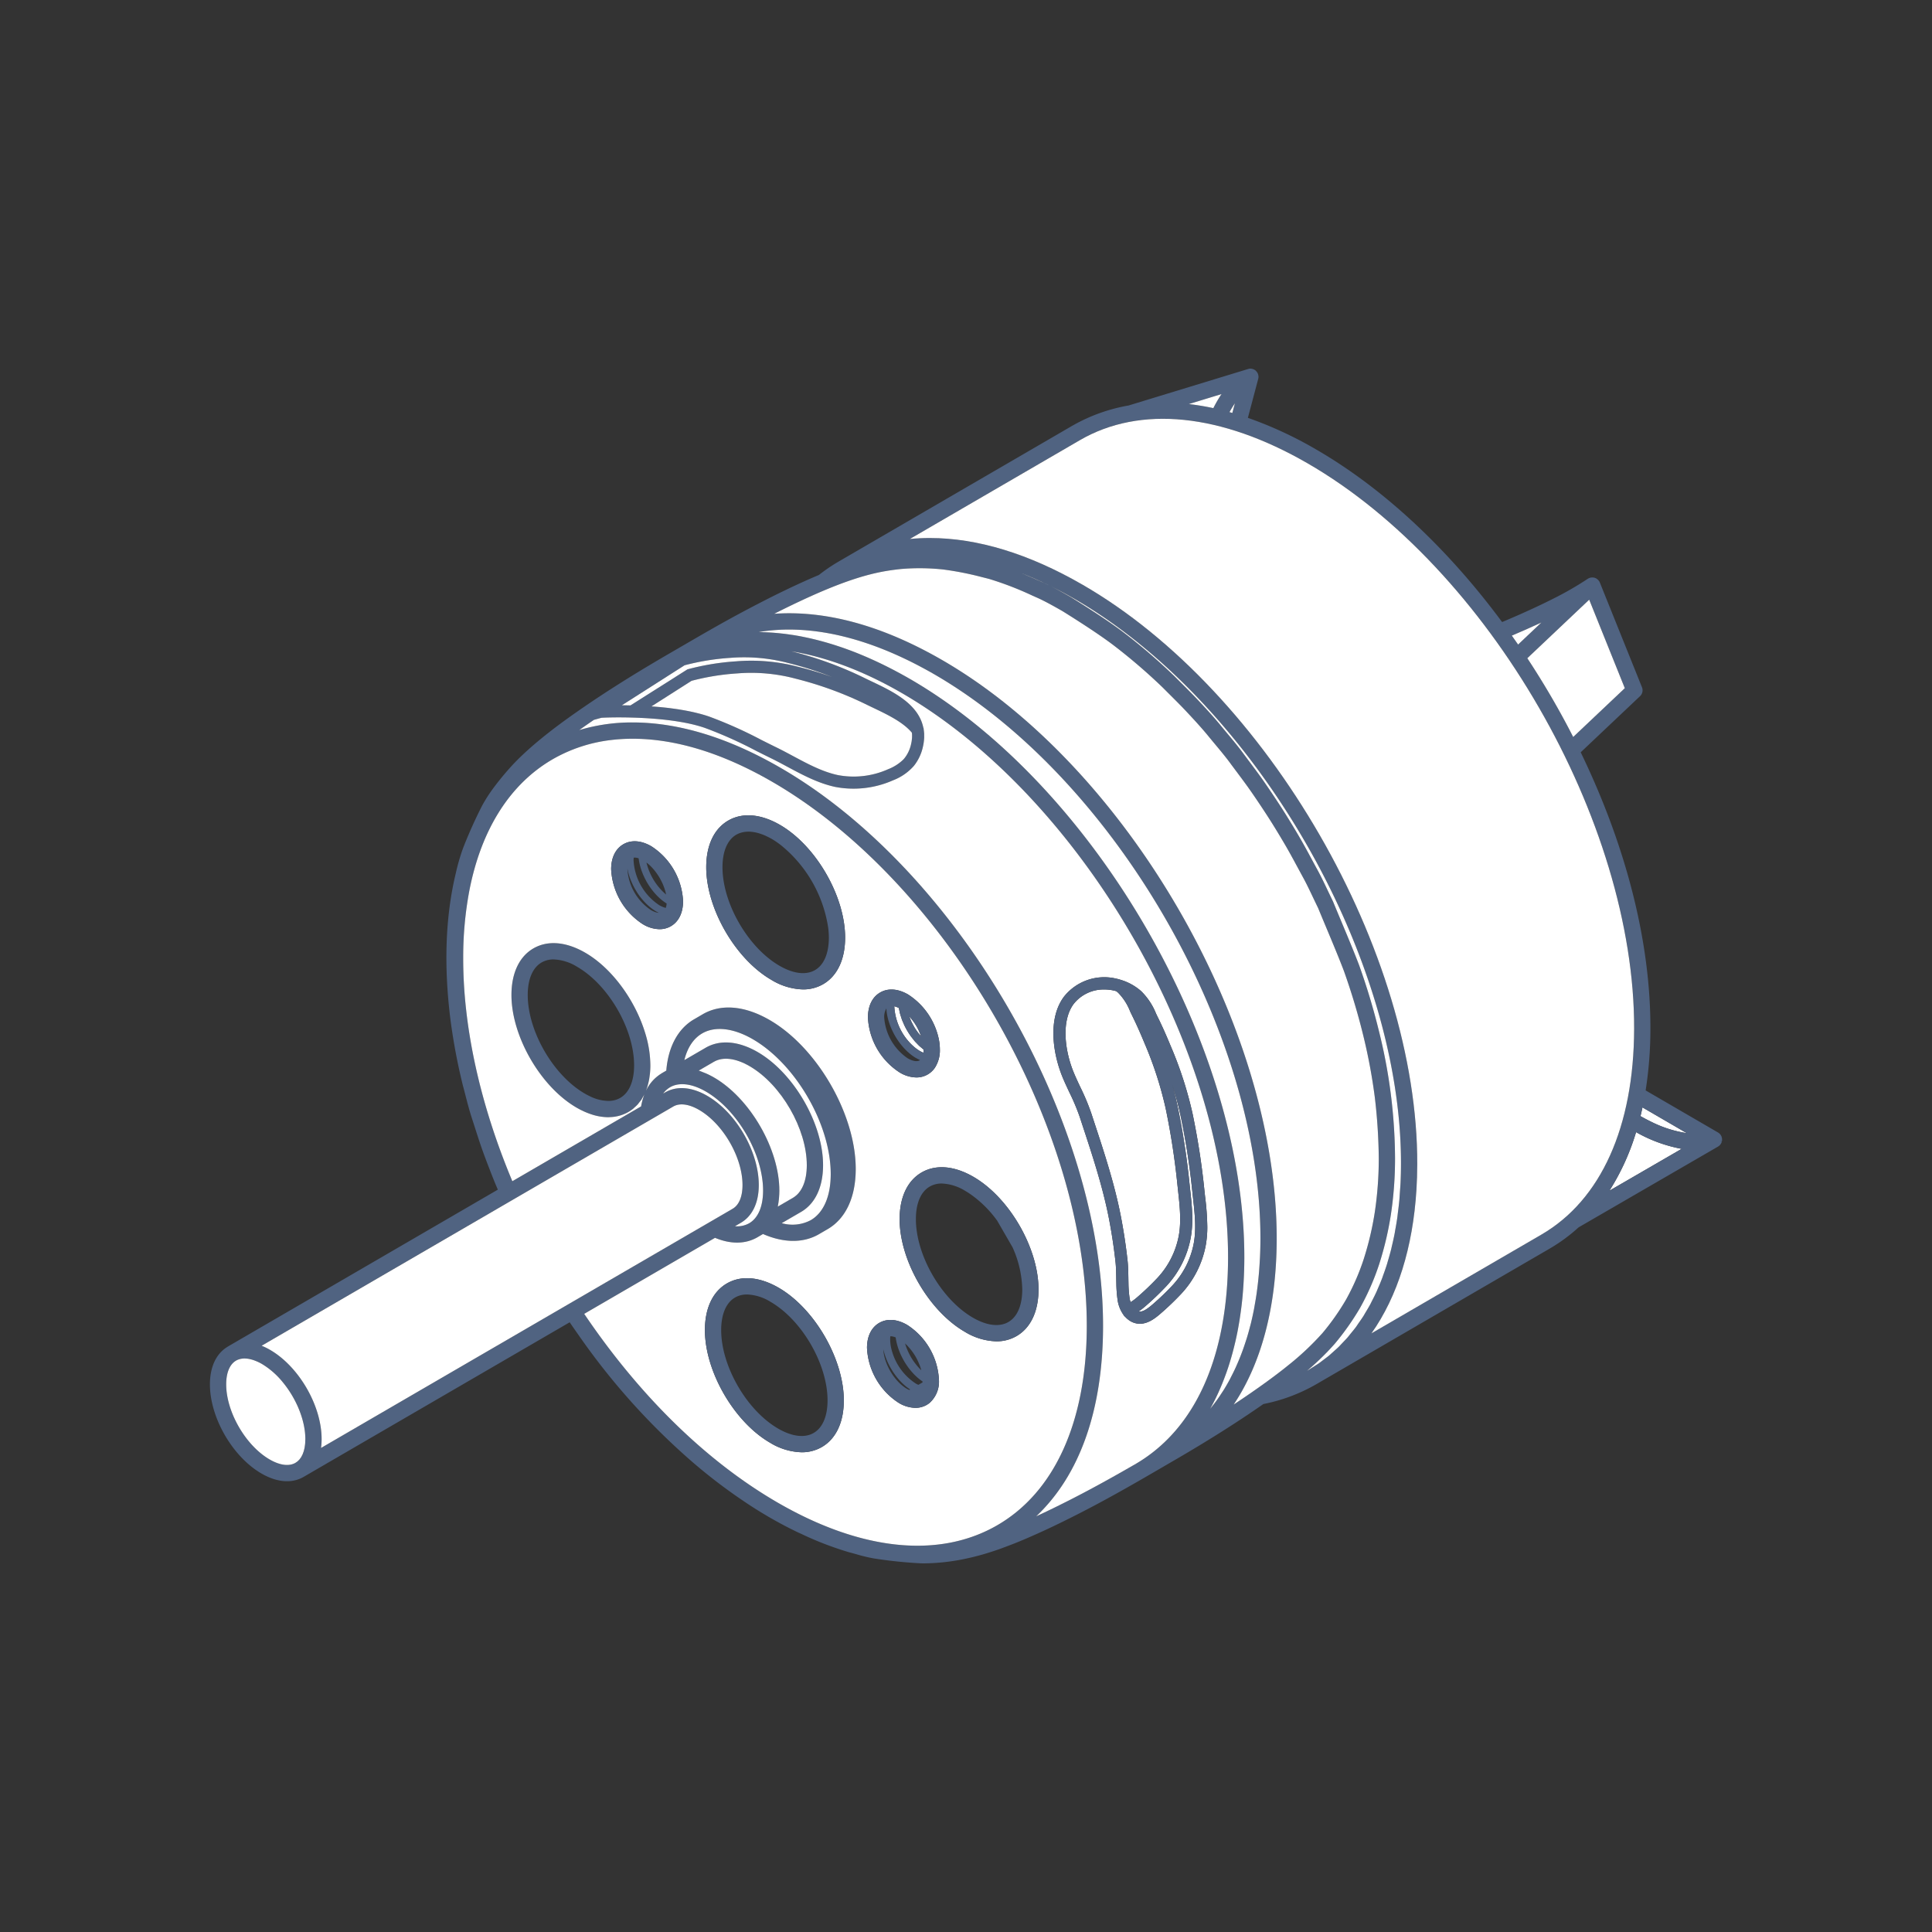
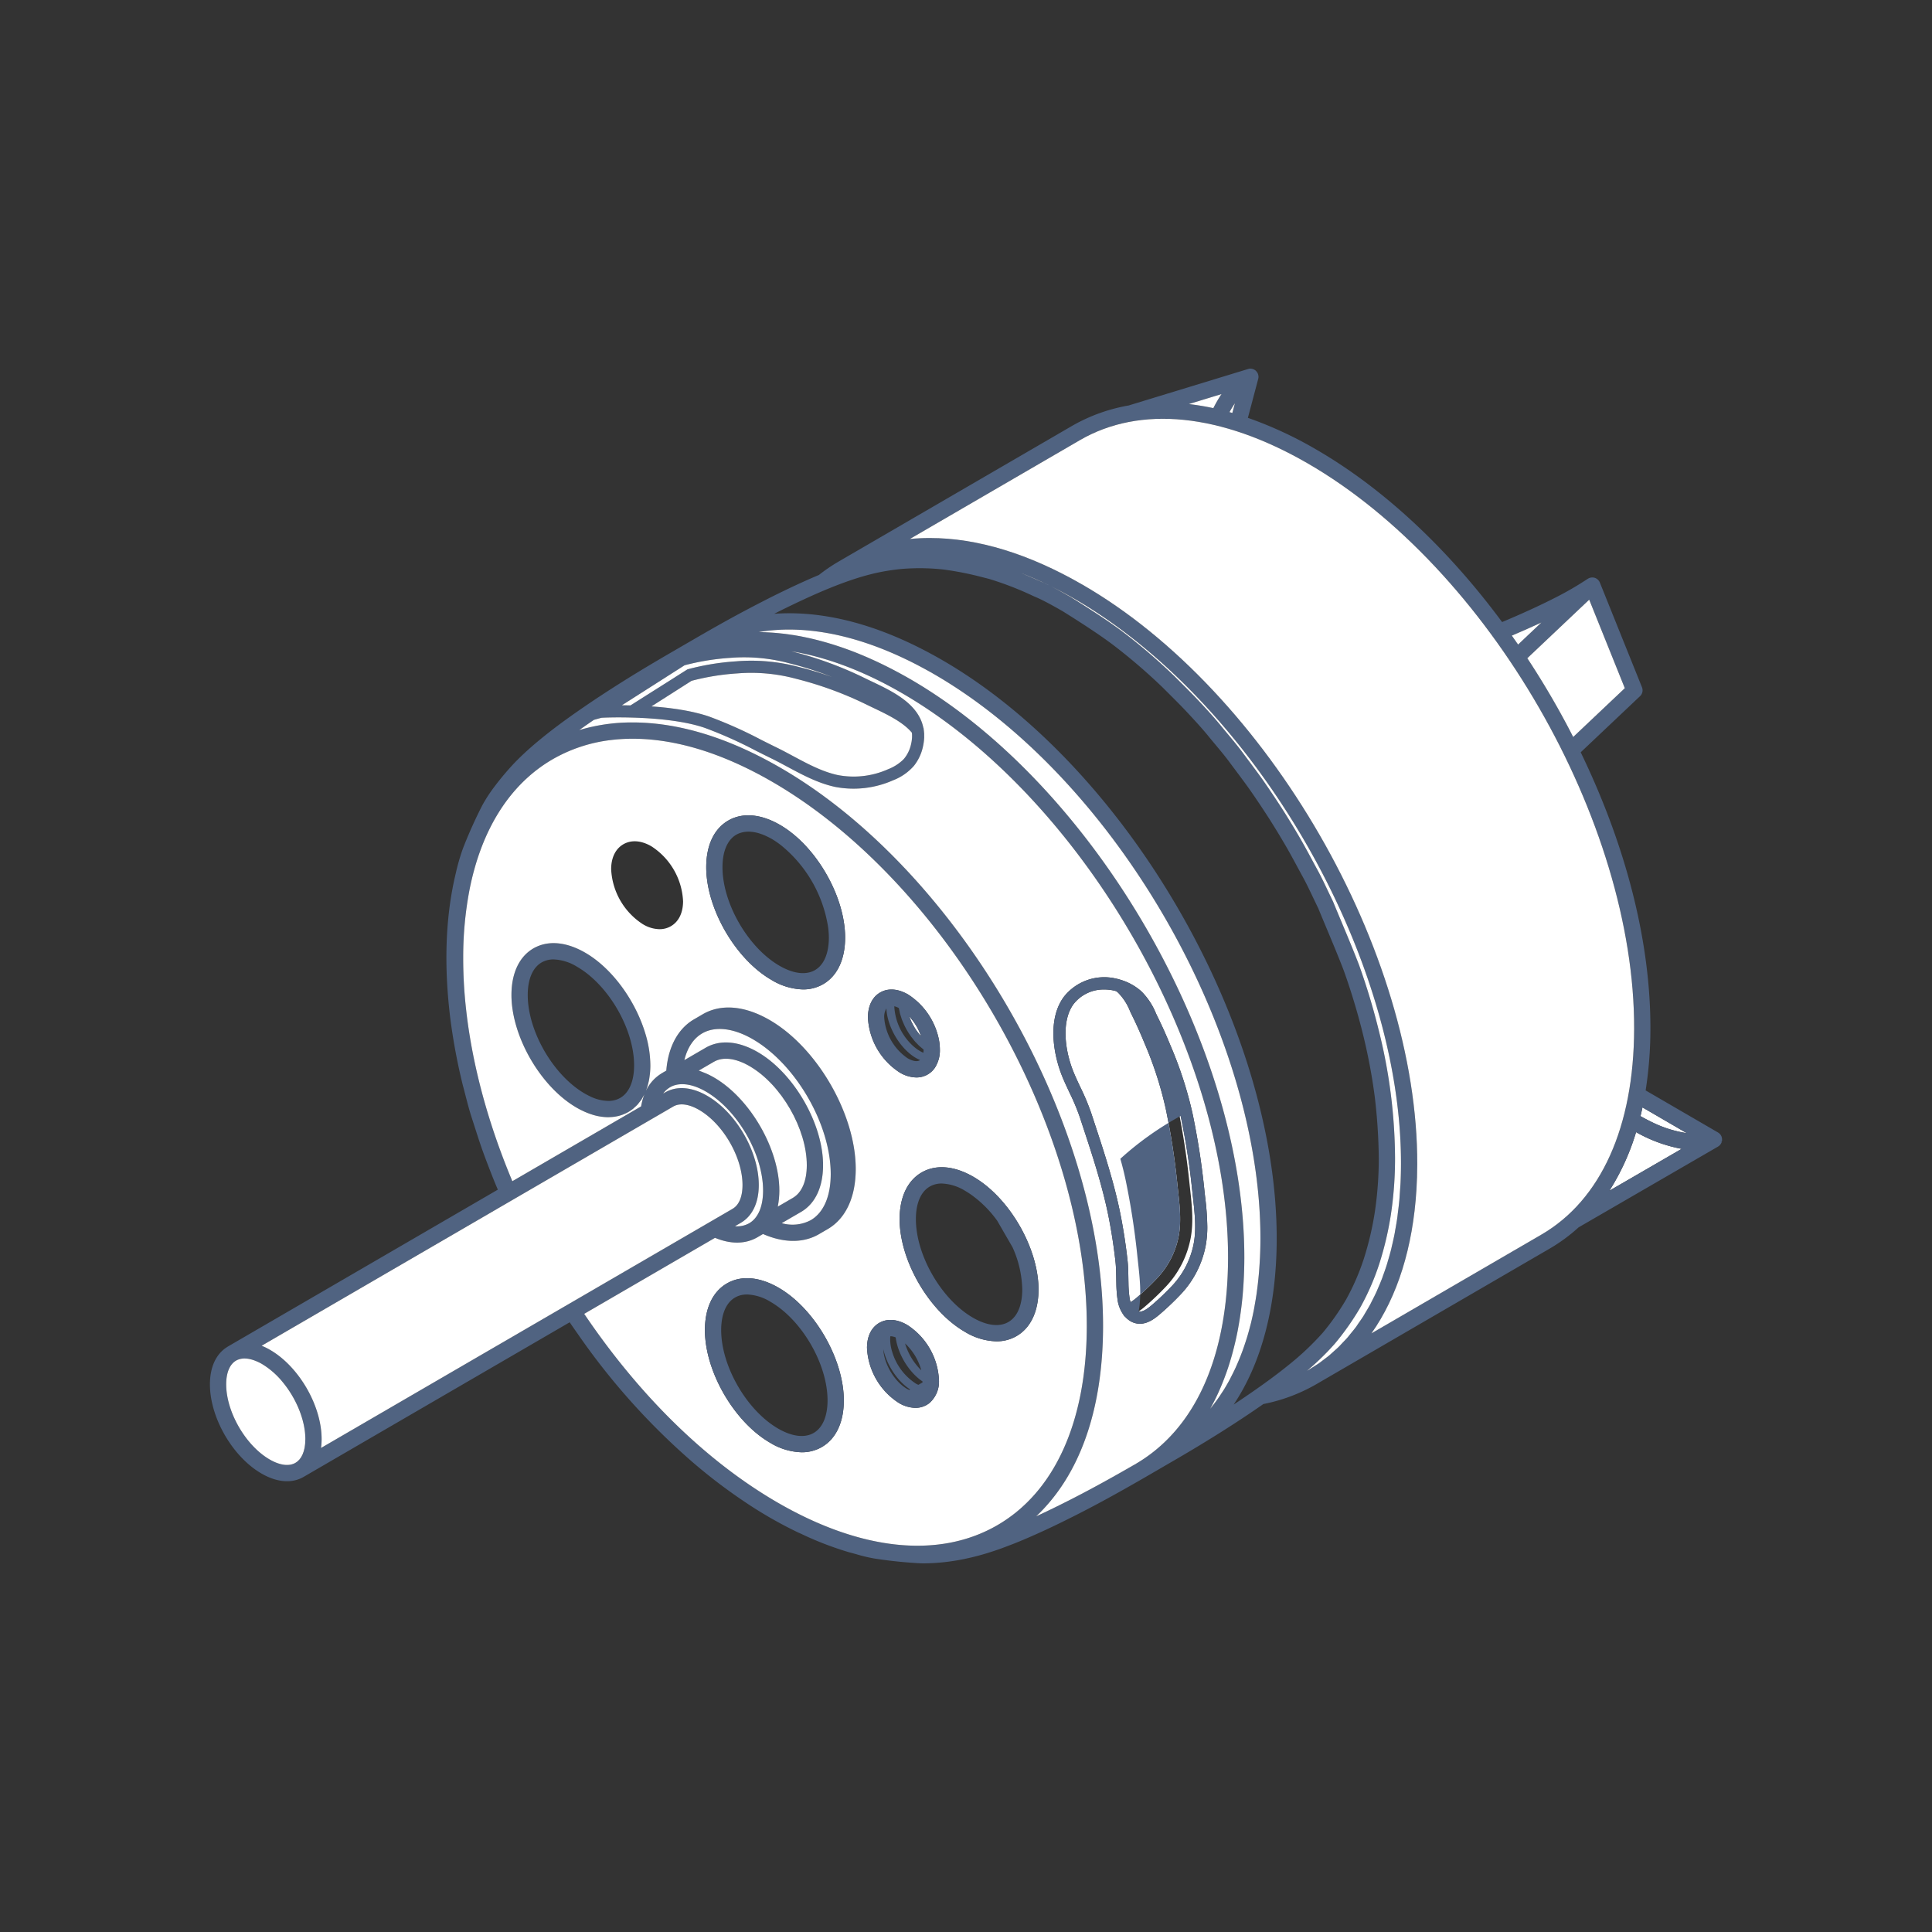
<svg xmlns="http://www.w3.org/2000/svg" viewBox="0 0 500 500">
  <rect x="0" y="0" width="500" height="500" fill="#333333" stroke="none" />
  <g id="Vrstva_39" data-name="Vrstva 39">
    <g>
      <path d="M234.61,348.825c.042.11.088.218.132.327q.179.44.385.872c.051.107.101.214.154.32.191.378.393.751.613,1.113l.023.035c.213.349.442.687.679,1.017.071.098.144.194.216.29q.287.381.593.738c.073.085.144.173.219.256.259.289.527.565.802.825-.1-.379-.221-.758-.358-1.136-.038-.105-.082-.21-.123-.315q-.176-.45-.384-.893c-.05-.107-.099-.214-.152-.32-.191-.382-.393-.76-.615-1.126l-.017-.026c-.217-.356-.452-.7-.695-1.034-.07-.096-.142-.189-.214-.282q-.298-.39-.617-.751c-.069-.078-.136-.159-.206-.234q-.396-.429-.817-.807C234.338,348.071,234.467,348.449,234.61,348.825Z" fill="none" />
      <path d="M234.878,273.866c1.299.754,2.426.942,3.095.561a1.309,1.309,0,0,0,.128-.102,9.583,9.583,0,0,1-1.023-.501c-4.115-2.379-7.468-8.045-7.68-12.84a4.248,4.248,0,0,0-.567,2.327A13.927,13.927,0,0,0,234.878,273.866Z" fill="none" />
      <path d="M240.633,307.071c-2.31,1.33-3.589,4.306-3.601,8.38-.026,9.38,6.598,20.849,14.765,25.566,3.58,2.064,6.834,2.463,9.163,1.121,2.309-1.328,3.588-4.304,3.6-8.378a27.712,27.712,0,0,0-2.523-10.983l-3.965-6.866a29.21,29.21,0,0,0-7.017-6.923c-.418-.282-.837-.551-1.26-.795a12.445,12.445,0,0,0-6.062-1.902A6.128,6.128,0,0,0,240.633,307.071Z" fill="none" />
      <path d="M230.41,345.903c-.022.22-.037.432-.038.641a11.379,11.379,0,0,0,.518,3.289,14.85,14.85,0,0,0,6.145,8.25c.016.009.032.015.048.025.195.11.388.2.579.288l.758-.432.318-.181c.009-.083.015-.168.021-.254-.03-.02-.057-.046-.087-.066a12.898,12.898,0,0,1-1.143-.877c-.046-.04-.091-.082-.137-.123-.376-.332-.742-.686-1.093-1.065-.034-.036-.065-.074-.098-.111-.358-.393-.703-.805-1.029-1.239-.019-.025-.037-.052-.055-.077-.335-.45-.654-.917-.949-1.4l-.007-.012c-.292-.479-.56-.973-.808-1.476-.017-.034-.035-.067-.052-.101-.235-.485-.444-.978-.632-1.476-.021-.055-.044-.11-.065-.165-.178-.484-.328-.972-.456-1.461-.018-.069-.038-.137-.055-.205a13.961,13.961,0,0,1-.276-1.435c-.006-.041-.018-.083-.024-.124-.034-.013-.068-.027-.102-.04a4.453,4.453,0,0,0-.502-.153c-.056-.013-.115-.033-.17-.043a2.574,2.574,0,0,0-.57-.051c-.011,0-.02.003-.031.003C230.416,345.855,230.412,345.88,230.41,345.903Z" fill="none" />
      <path d="M235.549,359.601c-.039-.025-.076-.059-.115-.085a12.441,12.441,0,0,1-1.055-.777c-.055-.045-.107-.095-.162-.141q-.461-.393-.899-.835c-.067-.068-.136-.133-.202-.202q-.476-.497-.918-1.043c-.065-.08-.127-.163-.191-.245-.268-.343-.527-.696-.772-1.061-.033-.049-.069-.097-.102-.146-.264-.402-.51-.816-.743-1.237-.054-.098-.107-.197-.16-.296-.227-.428-.443-.862-.634-1.302-.014-.033-.026-.066-.04-.1-.179-.419-.337-.842-.481-1.267-.033-.097-.067-.193-.097-.29-.141-.444-.263-.888-.362-1.331-.003-.015-.009-.029-.012-.044.002.053.003.106.007.16.008.12.017.24.03.362s.028.244.046.367.037.248.059.373c.022.123.048.246.074.37.027.126.056.253.087.38.031.123.066.247.101.371.036.128.073.256.114.384.04.124.083.248.126.371.045.128.09.255.139.383.048.124.099.247.151.37.053.127.105.253.162.379.056.123.115.245.174.367.06.124.119.247.182.37s.131.243.198.364c.066.119.13.238.199.356.071.121.146.239.22.358.071.114.141.229.215.341.078.118.16.233.241.349.075.107.149.216.227.321.086.116.176.228.265.341.078.099.155.2.235.297.095.114.193.222.29.332.079.089.157.181.238.267.102.109.208.212.313.316.08.08.159.163.241.24.112.105.226.201.34.3.079.068.155.14.235.205.13.106.264.203.396.301.066.049.13.102.197.148q.301.21.609.389a6.52,6.52,0,0,0,.614.297Z" fill="none" />
      <path d="M169.8,235.868l-.061-.036c-.259-.152-.515-.321-.767-.498-.018-.013-.036-.027-.055-.04q-.346-.246-.683-.522c-.026-.022-.052-.044-.079-.066q-.327-.272-.644-.57l-.068-.064q-.334-.318-.653-.66l-.018-.019a17.673,17.673,0,0,1-1.852-2.383c-.015-.023-.029-.047-.044-.07q-.239-.372-.461-.755c-.034-.059-.068-.119-.101-.178q-.19-.336-.365-.678c-.038-.073-.075-.146-.111-.219-.111-.224-.216-.45-.317-.677-.032-.072-.066-.144-.097-.216q-.169-.393-.317-.79c-.013-.034-.028-.068-.04-.102q-.166-.453-.303-.908c-.018-.058-.031-.116-.048-.174-.069-.237-.133-.474-.189-.711-.024-.102-.044-.203-.066-.305-.026-.121-.056-.243-.079-.363,0,.028-.005.052-.005.08a13.742,13.742,0,0,0,6.129,10.609,6.394,6.394,0,0,0,.797.385c.05.021.102.043.151.061a4.285,4.285,0,0,0,.707.2c.044.008.085.012.127.018.069.01.129.003.195.008C170.252,236.115,170.024,235.998,169.8,235.868Z" fill="none" />
      <path d="M201.405,369.733c3.578,2.063,6.832,2.461,9.162,1.119,2.31-1.329,3.589-4.304,3.602-8.376.025-9.379-6.599-20.848-14.765-25.566a12.441,12.441,0,0,0-6.059-1.901,7.173,7.173,0,0,0-.843.049,5.853,5.853,0,0,0-2.259.734c-1.734.996-2.887,2.918-3.36,5.536a16.257,16.257,0,0,0-.243,2.84C186.617,353.548,193.24,365.017,201.405,369.733Z" fill="none" />
      <path d="M164.005,222.039c-.02.215-.035.419-.035.616a14.9,14.9,0,0,0,6.615,11.585l.116.067a7.189,7.189,0,0,0,.907.438c.096.039.192.067.287.101.136.047.27.082.406.119a4.056,4.056,0,0,0,.133-.478c.011-.052.019-.109.029-.163.023-.128.044-.259.059-.396.003-.031.005-.063.008-.094-.091-.056-.18-.122-.27-.181-.105-.07-.211-.138-.315-.212-.154-.11-.306-.227-.458-.345-.07-.055-.141-.107-.211-.164-.183-.149-.362-.306-.539-.466-.038-.035-.078-.067-.116-.102q-.317-.293-.622-.609l-.014-.014a17.91,17.91,0,0,1-2.768-3.791c-.026-.048-.05-.098-.076-.146-.121-.226-.24-.452-.351-.682-.04-.082-.075-.165-.114-.248-.092-.199-.184-.397-.269-.598-.043-.102-.081-.204-.122-.306-.073-.183-.147-.367-.213-.551-.041-.114-.078-.229-.116-.344-.059-.175-.117-.349-.17-.524-.036-.12-.067-.24-.1-.361-.046-.17-.092-.34-.132-.51-.029-.124-.054-.249-.08-.373-.034-.166-.068-.331-.096-.496-.022-.127-.039-.252-.056-.379-.014-.101-.034-.203-.045-.304-.031-.01-.063-.021-.094-.03a3.763,3.763,0,0,0-.475-.108c-.043-.007-.088-.019-.129-.024a2.428,2.428,0,0,0-.526-.006c-.013.001-.025.005-.038.007C164.011,221.99,164.007,222.016,164.005,222.039Z" fill="none" />
      <path d="M186.981,224.38c-.026,9.379,6.597,20.848,14.764,25.565,3.578,2.063,6.833,2.465,9.164,1.122,2.309-1.329,3.588-4.305,3.6-8.379a21.558,21.558,0,0,0-.175-2.614,33.99,33.99,0,0,0-12.399-21.477l0,.001-.05-.037c-.391-.292-.756-.553-1.099-.785l-.012-.008c-.359-.241-.698-.454-1.03-.646-.4-.23-.793-.433-1.184-.621-.079-.038-.159-.078-.238-.114q-.565-.262-1.114-.466c-.068-.025-.135-.047-.203-.07-.353-.124-.701-.232-1.043-.319-.031-.008-.063-.018-.094-.026a10.047,10.047,0,0,0-1.06-.197c-.067-.009-.135-.018-.201-.025a8.242,8.242,0,0,0-.995-.055c-.068.001-.132.009-.199.011a6.92,6.92,0,0,0-.782.072c-.098.015-.194.034-.29.053a6.06,6.06,0,0,0-.663.172c-.086.028-.174.052-.259.083a5.602,5.602,0,0,0-.836.383C188.272,217.333,186.993,220.308,186.981,224.38Z" fill="none" />
      <path d="M167.347,223.406c.036.146.08.292.122.438.086.306.182.612.291.918.055.155.112.309.173.464.123.312.259.621.403.928.062.131.119.264.184.394.215.429.446.852.697,1.261.022.036.048.07.071.106.232.371.48.731.738,1.08.094.127.193.246.29.369.199.252.403.497.614.732q.17.19.345.371c.216.225.439.437.665.641.112.101.221.206.335.301.035.029.071.051.106.08-.005-.028-.01-.055-.015-.083-.067-.333-.149-.668-.248-1.005-.019-.063-.041-.127-.061-.19q-.145-.465-.327-.928c-.022-.057-.042-.114-.065-.17-.138-.338-.292-.672-.456-1.002-.038-.076-.077-.152-.116-.228-.172-.333-.353-.662-.549-.982-.017-.027-.035-.053-.052-.081-.187-.301-.385-.594-.59-.879-.046-.064-.092-.129-.139-.193q-.326-.438-.676-.843c-.048-.055-.098-.108-.146-.163-.226-.252-.457-.493-.694-.72-.026-.025-.052-.053-.079-.078-.256-.239-.519-.458-.786-.662-.022-.017-.045-.034-.067-.05C167.326,223.29,167.332,223.347,167.347,223.406Z" fill="none" />
      <path d="M149.341,250.196a12.444,12.444,0,0,0-6.059-1.899,6.136,6.136,0,0,0-3.103.779c-2.311,1.329-3.59,4.304-3.602,8.377-.025,9.38,6.599,20.849,14.765,25.567q.671.387,1.325.695a11.149,11.149,0,0,0,4.857,1.206,6.897,6.897,0,0,0,1.068-.098,5.763,5.763,0,0,0,1.911-.681c2.021-1.163,3.252-3.587,3.536-6.904q.061-.711.063-1.475C164.131,266.383,157.508,254.914,149.341,250.196Z" fill="none" />
      <rect x="340.428" y="357.788" width="0" height="0" fill="none" />
      <polygon points="324.215 96.036 324.216 96.034 324.215 96.036 324.215 96.036" fill="none" />
      <path d="M424.557,288.855c.426.241.828.461,1.229.675.363.193.733.383,1.105.568l.284.139a30.929,30.929,0,0,0,9.147,2.99c.074.01.15.025.224.035l-11.476-6.669C424.902,287.387,424.732,288.133,424.557,288.855Z" fill="#fff" />
      <path d="M435.219,297.32a37.817,37.817,0,0,1-11.805-4.323,60.796,60.796,0,0,1-6.907,15.162Z" fill="#fff" />
      <path d="M445.666,295.17a.841.841,0,0,0-.002-.185,1.797,1.797,0,0,0-.005-.262,1.845,1.845,0,0,0-.095-.443.704.704,0,0,0-.05-.19l-.053-.098a2.085,2.085,0,0,0-.368-.536l-.087-.07a1.939,1.939,0,0,0-.373-.294l-18.741-10.892a103.168,103.168,0,0,0,1.232-15.923c.064-22.307-6.173-47.053-18.039-71.585l15.35-14.518a2.091,2.091,0,0,0,.506-2.316l-10.902-27.1a2.103,2.103,0,0,0-.289-.495l-.008.005-.076-.099a2.171,2.171,0,0,0-.489-.415l-.098-.062a2.057,2.057,0,0,0-.634-.218,1.541,1.541,0,0,0-.155-.015,2.369,2.369,0,0,0-.57.021l-.136.024a2.096,2.096,0,0,0-.577.238l-.102.056a82.546,82.546,0,0,1-8.706,5.027c-3.796,1.934-8.321,4.007-13.455,6.162-14.282-19.29-30.951-34.75-48.224-44.723a101.633,101.633,0,0,0-17.568-8.125l2.677-10.098a2.128,2.128,0,0,0,.065-.653l-.021-.119a1.568,1.568,0,0,0-.116-.477l-.046-.159a.402.402,0,0,0-.084-.132h-.001a2.116,2.116,0,0,0-.274-.393,2.449,2.449,0,0,0-.173-.175l-.136-.127a1.836,1.836,0,0,0-.285-.158,1.312,1.312,0,0,0-.17-.085,2.037,2.037,0,0,0-.529-.138l-.144-.022a1.701,1.701,0,0,0-.596.061l-31.04,9.476a44.726,44.726,0,0,0-14.743,5.345l-60.286,35.036-.086.053a44.049,44.049,0,0,0-5.039,3.432l-.157.064c-6.137,2.573-12.649,5.89-13.373,6.259-7.131,3.655-11.14,5.885-17.421,9.497l-8.77,5.093c-4.637,2.721-14.284,8.381-24.369,15.537-9.229,6.551-13.282,10.732-14.81,12.308a74.274,74.274,0,0,0-5.139,6.121,39.112,39.112,0,0,0-3.093,4.779,118.529,118.529,0,0,0-4.986,11.123,53.592,53.592,0,0,0-1.851,6.418c-2.683,11.135-3.143,23.908-1.366,37.967a153.904,153.904,0,0,0,3.167,16.808c.208.768.428,1.617.654,2.497.526,2.038,1.07,4.146,1.649,5.911.254.774.53,1.634.817,2.53.644,2.009,1.311,4.086,1.923,5.808.933,2.622,2.256,6.017,3.179,8.31.01.025.332.806.86,2.045l-69.861,40.6a.581.581,0,0,0-.102.073c-2.919,1.757-4.533,5.188-4.545,9.661-.024,8.639,5.843,18.804,13.359,23.142,3.944,2.28,7.79,2.621,10.838.891l68.907-40.042q1.017,1.491,2.253,3.244a177.131,177.131,0,0,0,29.374,32.799,139.505,139.505,0,0,0,13.393,10.238,108.184,108.184,0,0,0,14.11,8.119l.768.343A84.313,84.313,0,0,0,219.79,401.74c.525.132,1.101.291,1.697.456l.147.04a41.49,41.49,0,0,0,4.572,1.094,116.522,116.522,0,0,0,12.192,1.259c.082.003.316.01.684.01a53.822,53.822,0,0,0,10.848-1.212,64.214,64.214,0,0,0,7.009-1.904c1.586-.497,3.152-1.101,5.524-2.016.308-.119,3.139-1.226,7.842-3.393,3.258-1.499,6.379-3.073,8.135-3.958,7.294-3.688,13.935-7.508,17.505-9.56l8.379-4.869c8.383-4.872,16.001-9.691,22.643-14.325a44.569,44.569,0,0,0,13.568-5.056L401.04,323.147a44.042,44.042,0,0,0,7.498-5.508l36.1-20.91.076-.053a2.069,2.069,0,0,0,.475-.419.751.751,0,0,0,.094-.139,2.02,2.02,0,0,0,.251-.461,1.827,1.827,0,0,0,.059-.197l-.476-.159.497.083A1.144,1.144,0,0,0,445.666,295.17ZM307.667,104.572l8.466-2.588a32.45,32.45,0,0,0-2.119,3.64C311.887,105.166,309.762,104.815,307.667,104.572Zm10.526,2.088a26.242,26.242,0,0,1,1.399-2.282l-.661,2.49Q318.561,106.763,318.193,106.66ZM435.219,297.32l-18.712,10.839a60.796,60.796,0,0,0,6.907-15.162A37.817,37.817,0,0,0,435.219,297.32Zm1.104-4.093a30.929,30.929,0,0,1-9.147-2.99l-.284-.139c-.372-.186-.742-.375-1.105-.568-.401-.214-.804-.433-1.229-.675.176-.721.345-1.468.514-2.262l11.476,6.669C436.473,293.252,436.397,293.237,436.323,293.227ZM395.265,170.349l16.02-15.152L420.5,178.1l-13.358,12.634A213.042,213.042,0,0,0,395.265,170.349Zm-4.008-5.854c2.736-1.159,5.297-2.294,7.651-3.39l-6.029,5.703Q392.077,165.644,391.258,164.495ZM349.79,344.838l-.253.308c-.106.131-.211.264-.316.398-.149.19-.298.381-.456.561-.337.389-.691.756-1.046,1.122l-.684.724c-.192.209-.384.418-.584.614-.322.316-.659.612-.996.909l-.768.69c-.236.218-.473.435-.72.641-.308.256-.629.494-.949.732l-.859.654c-.275.215-.551.43-.838.63-.31.217-.635.417-.958.618l-.939.597c-.324.212-.648.424-.984.618-.06.034-.119.068-.179.102a69.749,69.749,0,0,0,5.34-5.003c.615-.643,1.243-1.325,1.888-2.056a67.783,67.783,0,0,0,6.472-9.189,64.004,64.004,0,0,0,4.948-11.284,84.151,84.151,0,0,0,3.055-12.929,97.641,97.641,0,0,0,1.069-14.519,138.123,138.123,0,0,0-4.213-33.113,171.314,171.314,0,0,0-5.074-16.847c-1.298-3.421-2.976-7.427-4.598-11.302-.757-1.81-1.488-3.559-2.139-5.144l-.057-.13c-.367-.747-.762-1.576-1.196-2.487-.927-1.948-1.885-3.963-2.797-5.627-.392-.715-.819-1.506-1.262-2.325l-.069-.13c-.964-1.786-2.056-3.809-3.007-5.457-.369-.639-.761-1.308-1.163-1.987-1.208-2.035-2.509-4.154-3.55-5.772-.996-1.552-2.14-3.286-3.216-4.877-.645-.954-1.266-1.857-1.815-2.638-1.062-1.511-2.38-3.275-3.707-5.051-.567-.761-1.115-1.495-1.608-2.163-1.133-1.533-2.611-3.307-3.916-4.871l-.082-.099c-.577-.691-1.133-1.358-1.63-1.971-1.749-2.153-4.223-4.82-5.932-6.639-1.348-1.438-3.091-3.175-4.69-4.769l-1.42-1.417A151.323,151.323,0,0,0,290.87,163.745c-4.089-3.121-9.764-6.725-13.692-9.173-1.734-.997-3.658-2.079-5.417-2.957,1.401.689,2.806,1.407,4.215,2.182q1.046.574,2.096,1.18c46.746,26.989,84.653,92.644,84.501,146.355-.005,1.578-.043,3.161-.112,4.702-.033.696-.085,1.377-.137,2.058l-.095,1.362c-.024.376-.046.751-.079,1.117-.106,1.17-.251,2.31-.398,3.445-.019.147-.035.299-.051.449-.018.161-.034.322-.056.478-.175,1.251-.391,2.468-.579,3.494l-.057.346c-.018.122-.037.245-.06.364-.206,1.074-.452,2.194-.774,3.525l-.11.504c-.246.989-.531,2.017-.926,3.329l-.072.257c-.023.089-.047.178-.074.266-.355,1.15-.756,2.267-1.065,3.11-.034.093-.065.189-.097.285-.03.092-.06.183-.094.271-.405,1.073-.851,2.104-1.192,2.885l-.12.289c-.041.102-.082.206-.127.305-.382.846-.789,1.654-1.284,2.609-.055.106-.107.215-.159.324-.058.119-.114.238-.175.353-.43.803-.893,1.566-1.341,2.306-.071.117-.14.237-.208.358-.08.143-.161.285-.248.423-.387.612-.799,1.196-1.21,1.78l-.157.223c-.092.13-.181.264-.27.397-.108.164-.218.328-.333.483C350.552,343.916,350.171,344.377,349.79,344.838Zm-30.518,18.661c7.247-10.813,11.089-25.5,11.137-42.684.155-55.056-38.695-122.351-86.605-150.011-13.899-8.025-27.21-12.094-39.562-12.094-1.301,0-2.598.047-3.878.141.906-.463,7.104-3.612,13.03-6.098,9.954-4.171,15.224-5.001,19.768-5.494a56.753,56.753,0,0,1,11.017.132,81.023,81.023,0,0,1,10.006,1.977q.892.222,1.833.467a83.385,83.385,0,0,1,11.241,4.342l1.089.48c1.952.858,4.475,2.269,6.668,3.526,6.009,3.749,10.359,6.663,13.301,8.908a148.283,148.283,0,0,1,12.598,10.84l1.546,1.544c1.496,1.491,3.192,3.183,4.477,4.553,2.598,2.764,4.473,4.86,5.732,6.411.532.654,1.128,1.37,1.746,2.112,1.27,1.522,2.709,3.247,3.761,4.672.423.576.889,1.199,1.372,1.846l.295.396c1.258,1.683,2.56,3.424,3.593,4.894,1.426,2.028,3.362,4.921,4.935,7.369,1.363,2.123,3.173,5.103,4.609,7.59.905,1.568,1.943,3.491,2.946,5.351.472.874.929,1.719,1.345,2.478.851,1.553,1.784,3.516,2.708,5.459.41.858.806,1.689,1.159,2.409.586,1.429,1.238,2.989,1.914,4.606l.234.561c1.607,3.839,3.267,7.809,4.528,11.131a170.265,170.265,0,0,1,4.919,16.349,145.576,145.576,0,0,1,3.063,16.271,144.06,144.06,0,0,1,1.028,15.841,93.838,93.838,0,0,1-1.025,13.918,79.593,79.593,0,0,1-2.886,12.211,59.703,59.703,0,0,1-4.572,10.456,62.601,62.601,0,0,1-6.007,8.55,71.515,71.515,0,0,1-9.089,8.544h-.001C331.988,354.485,327.482,358.071,319.272,363.499ZM178.969,176.197a61.895,61.895,0,0,1,11.79-1.916,44.462,44.462,0,0,1,15.203,1.373,92.734,92.734,0,0,1,18.413,6.753c.551.27,1.124.544,1.719.828,3.571,1.708,7.612,3.642,9.898,6.381.009.072.018.155.027.265.007.076.015.153.019.232.007.157.004.319.001.481l-.001.106c-.001.067-.001.134-.005.204-.01.164-.03.334-.054.54l-.033.295c-.043.286-.099.578-.17.879a8.91,8.91,0,0,1-1.68,3.585q-.169.206-.359.403a11.644,11.644,0,0,1-3.877,2.459,21.849,21.849,0,0,1-13.056,1.518c-3.989-.857-7.839-2.922-11.612-4.945-1.376-.737-2.8-1.5-4.211-2.19-1.31-.638-2.615-1.293-3.922-1.948a112.058,112.058,0,0,0-13.64-6.094c-.631-.217-1.34-.432-2.167-.656-.168-.046-.34-.088-.512-.13l-.198-.049c-.523-.133-1.053-.259-1.594-.375-.274-.06-.548-.116-.824-.17-.535-.106-1.073-.204-1.618-.297l-.781-.131c-.65-.102-1.302-.192-1.955-.277l-.438-.059c-.798-.099-1.592-.183-2.379-.257l-.709-.061q-.822-.072-1.626-.131l-.028-.002Zm25.196-4.565a89.705,89.705,0,0,1,11.175,3.569c-2.834-1.004-5.696-1.864-8.618-2.595a47.52,47.52,0,0,0-16.238-1.453,64.481,64.481,0,0,0-12.576,2.077L163.162,182.56c-.765-.019-1.514-.029-2.225-.034L177.17,172.175a62.278,62.278,0,0,1,11.796-1.919A44.912,44.912,0,0,1,204.165,171.632ZM313.219,364.553c.285-.515.565-1.038.836-1.565l.261-.502q.523-1.039,1.013-2.115l.21-.48q.382-.86.742-1.741l.279-.698q.34-.863.659-1.745l.21-.574q.409-1.165.783-2.359l.128-.427q.305-.999.585-2.02l.201-.753c.164-.624.321-1.256.472-1.892l.159-.671c.193-.85.377-1.708.546-2.581l.064-.354q.215-1.135.402-2.295l.127-.82q.152-.996.284-2.011l.101-.781q.167-1.373.3-2.774l.021-.257q.114-1.285.198-2.593l.051-.879c.039-.704.073-1.413.099-2.128l.031-.882c.028-.981.048-1.969.05-2.969.155-55.056-38.695-122.352-86.605-150.012q-1.219-.703-2.43-1.362l-.767-.41q-.835-.448-1.665-.878l-.888-.45q-.778-.39-1.55-.765c-.302-.146-.604-.289-.903-.431q-.782-.369-1.562-.719l-.854-.383c-.573-.252-1.145-.493-1.716-.732l-.672-.281q-1.19-.485-2.371-.93l-.303-.109c-.683-.253-1.364-.498-2.043-.73l-.797-.264c-.514-.171-1.026-.338-1.538-.496l-.906-.273q-.711-.211-1.419-.406c-.313-.087-.625-.173-.936-.254q-.702-.184-1.397-.352l-.206-.05c-.235-.058-.471-.115-.704-.168-.505-.116-1.008-.222-1.51-.325l-.768-.16q-1.093-.211-2.178-.387l-.811-.116c-.467-.069-.933-.138-1.395-.195-.233-.029-.466-.055-.697-.079l-.312-.034c-.393-.042-.785-.084-1.176-.118-.356-.031-.711-.058-1.067-.084q-.548-.038-1.094-.066c-.363-.018-.727-.037-1.089-.049-.35-.011-.696-.017-1.043-.021l-.311-.007-.013-.001c.056-.009.111-.018.168-.028l.448-.074c.816-.128,1.656-.235,2.501-.32l.457-.041a48.252,48.252,0,0,1,5.365-.182l.462.009c.874.024,1.773.073,2.675.144l.477.043c1.854.162,3.767.424,5.688.78l.49.091q1.397.27,2.81.607l.508.125c1.954.482,3.952,1.067,5.94,1.737l.528.178q1.45.499,2.912,1.065l.546.215c2.022.798,4.084,1.701,6.133,2.685l.56.269q1.491.728,2.991,1.52l.574.308c1.04.557,2.082,1.13,3.129,1.733,46.744,26.988,84.651,92.643,84.5,146.355-.005,1.369-.038,2.787-.104,4.334-.012.293-.03.581-.048.87l-.028.478c-.054.969-.116,1.93-.196,2.877-.043.508-.093,1.009-.142,1.509q-.135,1.336-.305,2.641l-.038.294c-.05.384-.1.768-.155,1.147-.138.938-.294,1.859-.459,2.773l-.08.462c-.037.218-.074.435-.116.648-.253,1.302-.527,2.551-.814,3.714l-.159.591c-.274,1.069-.544,2.041-.826,2.972-.083.272-.171.541-.259.809l-.115.353c-.249.768-.505,1.526-.777,2.271-.149.408-.302.811-.459,1.215-.28.72-.573,1.426-.876,2.123l-.119.273c-.12.278-.241.557-.366.829-.363.79-.745,1.558-1.14,2.316l-.157.314c-.066.135-.134.27-.203.399-.521.969-1.077,1.927-1.652,2.846-.073.117-.15.231-.228.344l-.197.296c-.501.772-.954,1.438-1.389,2.035-.159.22-.323.434-.488.648l-.175.23c-.308.402-.619.8-.938,1.188ZM268.957,150.325c-1.415-.624-2.966-1.309-4.552-1.969,2.409.939,4.843,2.025,7.29,3.226-.573-.285-1.13-.55-1.654-.78Zm97.619,157.551q.198-3.2.208-6.533c.155-55.056-38.695-122.351-86.606-150.011-13.899-8.027-27.212-12.097-39.565-12.097-1.735,0-3.456.084-5.143.25l43.98-25.559c15.62-9.079,36.559-6.952,58.964,5.984,46.745,26.987,84.652,92.642,84.501,146.354-.072,25.384-8.593,44.291-23.99,53.239l-43.999,25.57C361.677,335.529,365.653,322.811,366.576,307.876ZM69.875,349.335a17.228,17.228,0,0,0-2.167-1.06L174.233,286.37c1.664-.967,4.036-.661,6.675.862,6.226,3.596,11.275,12.338,11.254,19.487-.008,2.985-.915,5.154-2.554,6.105L83.082,374.732a17.046,17.046,0,0,0,.152-2.252C83.258,363.841,77.39,353.674,69.875,349.335Zm7.729,28.233c-.024.035-.046.07-.069.099a3.189,3.189,0,0,1-.229.233l-.179.179a1.117,1.117,0,0,1-.097.097,2.371,2.371,0,0,1-.237.17l-.212.148a1.204,1.204,0,0,1-.125.088c-1.665.956-4.03.645-6.661-.871-5.447-3.146-9.995-10.233-11.033-16.744a17.136,17.136,0,0,1-.222-2.742c.009-2.99.919-5.159,2.563-6.109a3.749,3.749,0,0,1,.575-.267l.177-.057a4.233,4.233,0,0,1,.466-.123c.067-.015.135-.027.21-.038a4.986,4.986,0,0,1,.538-.052l.162-.009h.013c.038,0,.078.003.117.006l.139.009a5.932,5.932,0,0,1,.673.058c.105.015.214.037.359.065.216.043.434.096.651.157.13.037.26.075.388.117.239.081.482.176.727.278l.142.058c.07.028.142.057.212.089.367.169.74.356,1.119.574a20.505,20.505,0,0,1,5.356,4.663c3.65,4.396,5.909,10.076,5.896,14.825l-.013.284c-.007.278-.013.558-.035.821-.02.23-.053.448-.097.737l-.036.278c-.043.239-.102.463-.162.692l-.053.229c-.057.192-.126.369-.212.594l-.083.232c-.062.147-.137.281-.249.487l-.064.127c-.017.035-.033.071-.052.102a3.526,3.526,0,0,1-.214.305ZM201.306,312.16l.034-.196c.094-.488.166-.994.225-1.528l.043-.441c.058-.676.085-1.251.087-1.812.03-10.773-7.566-23.938-16.935-29.345-.492-.285-1.012-.554-1.632-.847-.143-.068-.283-.131-.435-.197q-.68-.302-1.355-.543l-.282-.103c-.077-.026-.155-.052-.232-.077l3.913-2.273c2.348-1.363,5.626-.969,9.232,1.111,8.204,4.737,14.856,16.261,14.829,25.688-.012,4.079-1.291,7.064-3.6,8.406l-3.916,2.276Zm6.008,1.483c3.656-2.127,5.679-6.401,5.695-12.037.029-10.771-7.567-23.935-16.934-29.344-4.965-2.866-9.743-3.26-13.452-1.106l-5.511,3.203c.784-3.245,2.377-5.63,4.646-6.936,3.331-1.917,8.059-1.366,13.032,1.503a31.239,31.239,0,0,1,4.079,2.83c9.222,7.503,16.157,20.924,16.124,32.157-.016,5.741-1.863,9.961-5.201,11.882a10.12,10.12,0,0,1-7.482.757Zm-10.941-6.913c.023-8.64-5.845-18.806-13.36-23.144-4.004-2.312-7.873-2.614-10.896-.857l-.487.283a5.867,5.867,0,0,1,1.815-1.652c2.023-1.166,4.84-1.001,7.89.431q.654.307,1.32.691c8.204,4.739,14.857,16.263,14.83,25.69-.011,4.09-1.297,7.08-3.62,8.417a6.313,6.313,0,0,1-3.654.756l1.513-.879C194.709,314.731,196.359,311.274,196.373,306.731Zm-11.325,13.615c4.055,1.688,7.85,1.658,10.952-.128l1.471-.855c5.373,2.353,10.455,2.364,14.41.087l2.317-1.346c4.666-2.711,7.246-8.214,7.268-15.494.039-14.184-9.968-31.52-22.308-38.644-6.417-3.706-12.555-4.231-17.282-1.48l-2.291,1.335c-4.122,2.41-6.653,7.11-7.144,13.253l-1.135.659a.616.616,0,0,0-.108.079,10.442,10.442,0,0,0-4.025,4.504c.06-.151.103-.318.159-.473.075-.211.149-.423.215-.642.101-.331.188-.673.269-1.021.051-.221.106-.438.15-.665.074-.391.129-.796.179-1.206.025-.202.059-.397.078-.604.057-.624.092-1.265.094-1.929a28.855,28.855,0,0,0-1.312-8.333c-2.554-8.465-8.56-16.85-15.557-20.891-4.319-2.49-8.492-3.107-11.936-1.801a9.874,9.874,0,0,0-1.429.677c-3.668,2.108-5.696,6.375-5.714,12.015-.027,10.726,7.54,23.835,16.87,29.224.326.188.651.364.976.531.17.088.339.166.508.247.144.069.288.141.432.206.226.103.45.196.674.288.077.031.154.064.231.094.261.103.521.198.781.287l.088.03a14.118,14.118,0,0,0,4.491.786c.103,0,.202-.016.304-.018q.408-.01.808-.049c.15-.015.3-.028.447-.049.325-.045.644-.108.96-.182.115-.027.23-.054.344-.085a9.923,9.923,0,0,0,1.032-.342c.077-.03.153-.065.229-.097a9.729,9.729,0,0,0,1.063-.52,9.874,9.874,0,0,0,1.288-.885c.125-.101.231-.224.351-.331a10.073,10.073,0,0,0,.781-.743c.139-.153.255-.332.385-.494.2-.249.407-.49.586-.761.127-.191.23-.405.346-.606.149-.257.31-.501.443-.775a15.822,15.822,0,0,0-.866,3.135l-33.322,19.366c-8.373-19.968-12.77-39.973-12.719-57.888a92.892,92.892,0,0,1,1.57-17.211c3.071-15.954,10.566-27.765,21.674-34.156a39.472,39.472,0,0,1,15.039-4.93,46.486,46.486,0,0,1,5.54-.327c11.181,0,23.321,3.736,36.084,11.104,45.073,26.022,81.623,89.325,81.474,141.113-.068,24.541-8.323,42.786-23.242,51.371-15.031,8.649-35.153,6.569-56.665-5.851-18.361-10.602-35.697-27.504-50.162-48.9Zm-24.543-36.204a5.763,5.763,0,0,1-1.911.681,6.897,6.897,0,0,1-1.068.098,11.149,11.149,0,0,1-4.857-1.206q-.654-.309-1.325-.695c-8.166-4.718-14.79-16.187-14.765-25.567.012-4.073,1.291-7.048,3.602-8.377a6.136,6.136,0,0,1,3.103-.779,12.444,12.444,0,0,1,6.059,1.899c8.167,4.718,14.79,16.186,14.764,25.566q-.002.764-.063,1.475C163.757,280.555,162.526,282.979,160.505,284.142Zm133.582,95.202,0,0-.264-.425c-3.531,2.03-10.104,5.81-17.342,9.471l-.122.06c-1.511.762-4.656,2.347-7.813,3.801-.129.06-.256.117-.383.175,11.276-10.65,17.246-27.506,17.306-49.012.153-53.133-37.339-118.076-83.578-144.769-13.415-7.747-26.267-11.675-38.198-11.675a47.361,47.361,0,0,0-13.79,1.982c.122-.087.244-.174.367-.261q1.726-1.225,3.425-2.385l1.919-.533c.526-.05,3.717-.186,7.932-.062,5.502.148,13.239.731,18.852,2.664a110.014,110.014,0,0,1,13.254,5.931c1.317.662,2.635,1.322,3.953,1.965,1.407.689,2.863,1.471,4.153,2.163,3.915,2.1,7.963,4.27,12.392,5.222a25.241,25.241,0,0,0,14.954-1.705,13.681,13.681,0,0,0,5.423-3.758,12.016,12.016,0,0,0,2.304-4.845,13.151,13.151,0,0,0,.335-2.287l.01-.105c.006-.123.004-.243.001-.363l-.003-.181.001-.183c.002-.14.003-.279-.005-.418-.004-.066-.013-.13-.021-.194l-.015-.131a6.16,6.16,0,0,0-.083-.686v-.207l-.094-.284-.005-.006c-1.297-6.21-7.976-9.386-13.349-11.94-.562-.268-1.111-.529-1.641-.787a95.045,95.045,0,0,0-19.039-6.991c-.042-.01-.083-.02-.124-.03,9.054,1.475,18.715,5.106,28.52,10.766,46.744,26.995,84.651,92.649,84.5,146.356-.009,3.157-.151,6.263-.423,9.232q-.179,1.963-.431,3.859c-2.521,18.956-10.472,32.789-23.129,40.145l.251.433,0,0ZM324.215,96.036l0,0,.001-.002Zm16.213,261.752v0h0l0,0Z" fill="#506381" />
      <path d="M318.193,106.66q.368.102.737.208l.661-2.49A26.242,26.242,0,0,0,318.193,106.66Z" fill="#fff" />
      <path d="M307.667,104.572c2.095.242,4.22.594,6.347,1.052a32.45,32.45,0,0,1,2.119-3.64Z" fill="#fff" />
      <path d="M398.909,161.106c-2.354,1.096-4.915,2.23-7.651,3.39q.817,1.151,1.622,2.313Z" fill="#fff" />
      <path d="M411.285,155.196l-16.02,15.152a213.042,213.042,0,0,1,11.876,20.385L420.5,178.1Z" fill="#fff" />
      <path d="M235.371,263.211c.113.302.237.601.37.898.062.14.121.281.188.419.194.402.402.798.629,1.184.014.024.025.048.039.072.241.406.504.797.778,1.177.088.122.181.238.272.357.197.258.399.508.609.75.042.049.086.096.129.144-.021-.059-.039-.119-.061-.178-.111-.307-.235-.613-.369-.916-.059-.134-.114-.269-.177-.402-.2-.421-.416-.837-.655-1.24l-.014-.026c-.244-.411-.512-.807-.79-1.19-.086-.118-.177-.228-.265-.343-.202-.262-.41-.515-.626-.758-.041-.045-.083-.089-.124-.133C235.327,263.087,235.348,263.149,235.371,263.211Z" fill="#fff" />
      <path d="M264.405,148.357c1.586.66,3.137,1.345,4.552,1.969l1.084.478c.524.23,1.081.495,1.654.78C269.248,150.381,266.814,149.295,264.405,148.357Z" fill="#fff" />
      <path d="M351.515,342.55l.157-.223c.411-.584.823-1.168,1.21-1.78.087-.138.168-.28.248-.423.068-.121.137-.241.208-.358.448-.739.911-1.503,1.341-2.306.06-.114.117-.233.175-.353.052-.109.104-.218.159-.324.495-.955.902-1.764,1.284-2.609.045-.099.086-.202.127-.305l.12-.289c.342-.78.787-1.812,1.192-2.885.033-.088.063-.18.094-.271.031-.097.062-.192.097-.285.31-.844.71-1.96,1.065-3.11.027-.088.051-.177.074-.266l.072-.257c.395-1.312.68-2.34.926-3.329l.11-.504c.322-1.331.568-2.451.774-3.525.023-.119.042-.242.06-.364l.057-.346c.189-1.026.404-2.243.579-3.494.021-.156.038-.317.056-.478.016-.15.032-.302.051-.449.146-1.136.291-2.275.398-3.445.033-.366.056-.741.079-1.117l.095-1.362c.052-.681.103-1.361.137-2.058.069-1.541.107-3.124.112-4.702.152-53.711-37.755-119.365-84.501-146.355q-1.05-.605-2.096-1.18c-1.41-.775-2.814-1.492-4.215-2.182,1.758.878,3.682,1.96,5.417,2.957,3.929,2.448,9.604,6.052,13.692,9.173A151.323,151.323,0,0,1,303.894,174.96l1.42,1.417c1.6,1.595,3.343,3.332,4.69,4.769,1.709,1.818,4.183,4.485,5.932,6.639.497.612,1.053,1.279,1.63,1.971l.082.099c1.305,1.565,2.783,3.338,3.916,4.871.493.668,1.041,1.402,1.608,2.163,1.327,1.775,2.646,3.54,3.707,5.051.549.781,1.17,1.684,1.815,2.638,1.076,1.591,2.221,3.325,3.216,4.877,1.041,1.619,2.342,3.737,3.55,5.772.403.679.795,1.348,1.163,1.987.951,1.647,2.043,3.671,3.007,5.457l.069.13c.442.819.87,1.61,1.262,2.325.912,1.664,1.87,3.679,2.797,5.627.434.911.829,1.74,1.196,2.487l.057.13c.65,1.586,1.382,3.335,2.139,5.144,1.622,3.875,3.3,7.881,4.598,11.302a171.314,171.314,0,0,1,5.074,16.847,138.123,138.123,0,0,1,4.213,33.113,97.641,97.641,0,0,1-1.069,14.519,84.151,84.151,0,0,1-3.055,12.929,64.004,64.004,0,0,1-4.948,11.284,67.783,67.783,0,0,1-6.472,9.189c-.645.732-1.273,1.413-1.888,2.056a69.749,69.749,0,0,1-5.34,5.003c.059-.033.119-.067.179-.102.336-.194.66-.406.984-.618l.939-.597c.323-.201.647-.401.958-.618.287-.2.562-.415.838-.63l.859-.654c.32-.238.642-.476.949-.732.247-.205.483-.423.72-.641l.768-.69c.337-.297.674-.593.996-.909.2-.196.392-.405.584-.614l.684-.724c.354-.366.709-.733,1.046-1.122.158-.181.307-.371.456-.561.104-.134.209-.267.316-.398l.253-.308c.381-.461.762-.922,1.122-1.408.115-.155.225-.319.333-.483C351.335,342.814,351.424,342.68,351.515,342.55Z" fill="#fff" />
-       <path d="M231.448,260.49a14.907,14.907,0,0,0,4.68,10.046c.026.025.054.046.08.07a11.526,11.526,0,0,0,1.222.989q.337.234.682.434a7.518,7.518,0,0,0,.79.393c.022.009.044.016.066.025.002-.017.007-.032.009-.049a6.32,6.32,0,0,0,.05-.727c0-.017.003-.031.003-.048-.203-.152-.396-.333-.594-.5-.167-.141-.338-.271-.501-.422-.24-.223-.468-.469-.698-.712-.141-.149-.288-.286-.424-.442-.258-.294-.499-.608-.74-.923-.096-.125-.199-.24-.292-.368a18.951,18.951,0,0,1-1.721-2.889c-.081-.168-.144-.341-.219-.51-.15-.338-.303-.676-.431-1.018-.079-.214-.137-.428-.207-.642-.099-.303-.203-.605-.283-.908-.06-.231-.098-.46-.146-.69-.051-.242-.117-.485-.154-.726-.039-.02-.077-.04-.116-.059-.12-.059-.239-.112-.356-.161-.067-.028-.134-.056-.2-.08-.127-.047-.251-.084-.374-.118-.04-.011-.08-.025-.119-.034C231.452,260.444,231.448,260.466,231.448,260.49Z" fill="#fff" />
      <path d="M422.914,266.266c.151-53.713-37.756-119.367-84.501-146.354-22.405-12.937-43.344-15.063-58.964-5.984L235.47,139.486c1.687-.166,3.407-.25,5.143-.25,12.354,0,25.666,4.069,39.565,12.097,47.911,27.66,86.762,94.955,86.606,150.011q-.01,3.332-.208,6.533c-.923,14.935-4.899,27.653-11.651,37.199l43.999-25.57C414.321,310.557,422.842,291.65,422.914,266.266Z" fill="#fff" />
      <path d="M314.302,363.186c.165-.215.329-.429.488-.648.435-.597.888-1.263,1.389-2.035l.197-.296c.077-.113.154-.227.228-.344.575-.919,1.131-1.877,1.652-2.846.069-.13.137-.265.203-.399l.157-.314c.395-.759.776-1.526,1.14-2.316.125-.272.246-.551.366-.829l.119-.273c.303-.697.596-1.403.876-2.123.157-.403.31-.807.459-1.215.273-.744.528-1.503.777-2.271l.115-.353c.088-.268.176-.536.259-.809.282-.931.553-1.902.826-2.972l.159-.591c.287-1.163.561-2.412.814-3.714.042-.213.079-.431.116-.648l.08-.462c.165-.914.321-1.836.459-2.773.056-.379.105-.763.155-1.147l.038-.294q.17-1.305.305-2.641c.049-.5.099-1.001.142-1.509.08-.947.143-1.908.196-2.877l.028-.478c.018-.289.036-.577.048-.87.066-1.547.1-2.965.104-4.334.151-53.712-37.756-119.366-84.5-146.355-1.047-.604-2.089-1.177-3.129-1.733l-.574-.308q-1.5-.792-2.991-1.52l-.56-.269c-2.049-.983-4.111-1.887-6.133-2.685l-.546-.215q-1.462-.565-2.912-1.065l-.528-.178c-1.988-.67-3.986-1.255-5.94-1.737l-.508-.125q-1.414-.337-2.81-.607l-.49-.091c-1.921-.356-3.834-.618-5.688-.78l-.477-.043c-.901-.07-1.801-.119-2.675-.144l-.462-.009a48.252,48.252,0,0,0-5.365.182l-.457.041c-.845.085-1.685.192-2.501.32l-.448.074c-.057.01-.112.019-.168.028l.013.001.311.007c.347.005.693.011,1.043.021.362.012.726.03,1.089.049s.729.041,1.094.066c.356.026.711.053,1.067.084.391.034.783.076,1.176.118l.312.034c.232.024.464.05.697.079.463.058.929.126,1.395.195l.811.116q1.084.174,2.178.387l.768.16c.502.103,1.005.209,1.51.325.233.053.469.11.704.168l.206.05q.696.169,1.397.352c.311.081.623.167.936.254q.708.195,1.419.406l.906.273c.512.158,1.024.325,1.538.496l.797.264c.679.232,1.36.477,2.043.73l.303.109q1.181.442,2.371.93l.672.281c.571.238,1.143.48,1.716.732l.854.383q.779.35,1.562.719c.3.142.602.284.903.431q.772.373,1.55.765l.888.45q.831.428,1.665.878l.767.41q1.211.662,2.43,1.362c47.909,27.66,86.76,94.956,86.605,150.012-.002,1-.021,1.987-.05,2.969l-.031.882c-.025.715-.06,1.424-.099,2.128l-.051.879q-.084,1.308-.198,2.593l-.021.257q-.13,1.403-.3,2.774l-.101.781q-.133,1.015-.284,2.011l-.127.82q-.186,1.159-.402,2.295l-.064.354c-.169.873-.352,1.732-.546,2.581l-.159.671c-.15.636-.308,1.268-.472,1.892l-.201.753q-.281,1.021-.585,2.02l-.128.427q-.372,1.195-.783,2.359l-.21.574q-.318.88-.659,1.745l-.279.698q-.36.882-.742,1.741l-.21.48q-.491,1.077-1.013,2.115l-.261.502c-.272.527-.551,1.051-.836,1.565l-.029.051c.318-.389.63-.786.938-1.188Z" fill="#fff" />
      <path d="M201.351,388.923c21.512,12.421,41.634,14.501,56.665,5.851,14.919-8.585,23.174-26.83,23.242-51.371.149-51.788-36.4-115.091-81.474-141.113-12.763-7.368-24.903-11.104-36.084-11.104a46.486,46.486,0,0,0-5.54.327,39.472,39.472,0,0,0-15.039,4.93c-11.107,6.392-18.602,18.202-21.674,34.156a92.892,92.892,0,0,0-1.57,17.211c-.051,17.915,4.346,37.92,12.719,57.888l33.322-19.366a15.822,15.822,0,0,1,.866-3.135c-.132.273-.294.518-.443.775-.117.201-.22.415-.346.606-.18.271-.387.512-.586.761-.13.163-.247.341-.385.494a10.073,10.073,0,0,1-.781.743c-.12.107-.226.23-.351.331a9.874,9.874,0,0,1-1.288.885,9.729,9.729,0,0,1-1.063.52c-.076.032-.152.066-.229.097a9.923,9.923,0,0,1-1.032.342c-.114.031-.229.058-.344.085-.315.074-.634.137-.96.182-.147.021-.297.034-.447.049q-.4.039-.808.049c-.103.003-.201.018-.304.018a14.118,14.118,0,0,1-4.491-.786l-.088-.03c-.259-.089-.519-.183-.781-.287-.077-.03-.154-.063-.231-.094-.224-.092-.449-.185-.674-.288-.144-.065-.288-.137-.432-.206-.169-.082-.338-.16-.508-.247-.325-.167-.65-.343-.976-.531-9.33-5.389-16.898-18.498-16.87-29.224.018-5.64,2.046-9.906,5.714-12.015a9.874,9.874,0,0,1,1.429-.677c3.444-1.306,7.617-.689,11.936,1.801,6.997,4.042,13.004,12.427,15.557,20.891a28.855,28.855,0,0,1,1.312,8.333c-.002.664-.037,1.305-.094,1.929-.019.207-.053.402-.078.604-.051.409-.105.815-.179,1.206-.043.227-.098.445-.15.665-.081.348-.168.69-.269,1.021-.067.219-.14.431-.215.642-.055.155-.099.322-.159.473a10.442,10.442,0,0,1,4.025-4.504.616.616,0,0,1,.108-.079l1.135-.659c.491-6.143,3.022-10.843,7.144-13.253l2.291-1.335c4.728-2.751,10.865-2.226,17.282,1.48,12.34,7.124,22.347,24.46,22.308,38.644-.021,7.28-2.602,12.783-7.268,15.494l-2.317,1.346c-3.955,2.277-9.037,2.267-14.41-.087L196,320.218c-3.103,1.786-6.897,1.815-10.952.128l-33.858,19.677C165.654,361.419,182.99,378.321,201.351,388.923ZM173.609,239.709a5.782,5.782,0,0,1-2.922.765,8.532,8.532,0,0,1-4.172-1.209h-.002l-.116-.067c-.012-.007-.023-.014-.035-.019l-.02-.013a17.943,17.943,0,0,1-8.177-14.234c.011-2.985,1.136-5.272,3.168-6.442,2.042-1.177,4.605-.994,7.218.514a17.902,17.902,0,0,1,8.228,14.254C176.768,236.248,175.643,238.54,173.609,239.709Zm40.696,14.117a9.871,9.871,0,0,1-1.297.891A10.262,10.262,0,0,1,207.82,256.06a16.477,16.477,0,0,1-8.181-2.469c-9.33-5.388-16.896-18.498-16.868-29.224.018-5.638,2.045-9.903,5.711-12.014,3.688-2.123,8.435-1.724,13.366,1.124,9.33,5.389,16.898,18.498,16.87,29.224C218.703,247.636,217.149,251.519,214.305,253.826ZM251.9,304.549c9.33,5.389,16.897,18.499,16.869,29.224v.001c-.013,4.23-1.157,7.687-3.274,10.041a9.91,9.91,0,0,1-2.436,1.974,10.256,10.256,0,0,1-5.188,1.344,16.477,16.477,0,0,1-8.181-2.469c-9.331-5.39-16.898-18.5-16.87-29.225.018-5.641,2.047-9.907,5.712-12.017C242.222,301.302,246.969,301.702,251.9,304.549Zm-24.111-47.692c2.042-1.177,4.606-.994,7.218.512a18.169,18.169,0,0,1,7.875,11.197,13.695,13.695,0,0,1,.359,3.062v.001a8.313,8.313,0,0,1-1.276,4.683,5.716,5.716,0,0,1-1.893,1.766,5.784,5.784,0,0,1-2.926.765,8.625,8.625,0,0,1-4.29-1.275,17.924,17.924,0,0,1-8.234-14.268C224.631,260.314,225.756,258.026,227.789,256.857Zm-.244,85.508c2.045-1.179,4.606-.997,7.219.514a17.918,17.918,0,0,1,8.234,14.253v.007a7.372,7.372,0,0,1-2.45,5.958,5.69,5.69,0,0,1-.719.49,5.79,5.79,0,0,1-2.926.765,8.625,8.625,0,0,1-4.29-1.275l-.06-.036a17.94,17.94,0,0,1-8.176-14.232C224.388,345.822,225.513,343.535,227.545,342.364Zm-39.401-10.224c3.687-2.121,8.434-1.723,13.365,1.124,9.33,5.389,16.897,18.499,16.87,29.224-.018,5.639-2.046,9.905-5.712,12.015a10.277,10.277,0,0,1-5.19,1.344,16.472,16.472,0,0,1-8.177-2.468c-9.329-5.389-16.896-18.498-16.869-29.224C182.449,338.517,184.477,334.25,188.143,332.141Z" fill="#fff" />
      <path d="M199.301,373.379a16.472,16.472,0,0,0,8.177,2.468,10.277,10.277,0,0,0,5.19-1.344c3.666-2.109,5.694-6.376,5.712-12.015.027-10.725-7.54-23.835-16.87-29.224-4.932-2.847-9.679-3.245-13.365-1.124-3.666,2.109-5.694,6.376-5.712,12.015C182.404,354.881,189.971,367.99,199.301,373.379Zm-9.057-37.588a5.853,5.853,0,0,1,2.259-.734,7.173,7.173,0,0,1,.843-.049,12.441,12.441,0,0,1,6.059,1.901c8.166,4.719,14.79,16.188,14.765,25.566-.013,4.072-1.292,7.047-3.602,8.376-2.33,1.342-5.584.944-9.162-1.119-8.165-4.717-14.788-16.186-14.764-25.566a16.257,16.257,0,0,1,.243-2.84C187.357,338.71,188.51,336.787,190.244,335.791Z" fill="#506381" />
-       <path d="M168.551,219.002c-2.612-1.508-5.176-1.69-7.218-.514-2.032,1.17-3.157,3.457-3.168,6.442a17.943,17.943,0,0,0,8.177,14.234l.02.013c.012.006.023.013.035.019l.116.067h.002a8.532,8.532,0,0,0,4.172,1.209,5.782,5.782,0,0,0,2.922-.765c2.034-1.169,3.159-3.461,3.169-6.453A17.902,17.902,0,0,0,168.551,219.002Zm1.61,17.196a4.285,4.285,0,0,1-.707-.2c-.05-.018-.101-.041-.151-.061a6.394,6.394,0,0,1-.797-.385,13.742,13.742,0,0,1-6.129-10.609c0-.028.005-.052.005-.08.023.121.053.242.079.363.022.102.042.203.066.305.056.237.12.473.189.711.017.058.03.116.048.174q.137.455.303.908c.013.034.027.068.04.102q.148.397.317.79c.031.072.065.144.097.216.101.227.206.453.317.677.036.073.074.146.111.219q.175.343.365.678c.034.06.067.119.101.178q.222.383.461.755c.015.023.029.047.044.07a17.673,17.673,0,0,0,1.852,2.383l.018.019q.319.343.653.66l.068.064q.316.297.644.57c.026.022.052.044.079.066q.336.275.683.522c.018.013.036.027.055.04.253.177.508.346.767.498l.061.036c.224.13.453.246.683.355-.066-.005-.126.002-.195-.008C170.245,236.21,170.204,236.206,170.16,236.198Zm-1.995-12.253c.027.025.052.052.079.078.237.226.469.468.694.72.049.054.098.107.146.163q.35.404.676.843c.047.063.092.129.139.193.205.285.404.578.59.879.017.027.035.053.052.081.196.32.377.649.549.982.039.076.078.152.116.228.164.331.318.665.456,1.002.023.056.043.113.065.17q.182.463.327.928c.02.063.042.127.061.19.099.337.181.672.248,1.005.006.028.01.055.015.083-.035-.029-.072-.051-.106-.08-.114-.095-.223-.201-.335-.301-.226-.204-.449-.416-.665-.641q-.175-.181-.345-.371c-.211-.235-.415-.48-.614-.732-.097-.123-.197-.243-.29-.369-.259-.348-.506-.708-.738-1.08-.023-.036-.048-.069-.071-.106-.252-.409-.482-.832-.697-1.261-.066-.13-.122-.263-.184-.394-.144-.307-.28-.616-.403-.928-.061-.154-.118-.309-.173-.464-.109-.305-.204-.611-.291-.918-.041-.146-.086-.292-.122-.438-.014-.058-.02-.116-.034-.174.022.017.045.033.067.05C167.647,223.487,167.91,223.706,168.166,223.945Zm-3.589-1.979c.042.005.087.017.129.024a3.763,3.763,0,0,1,.475.108c.031.009.063.02.094.03.012.101.031.203.045.304.018.126.035.252.056.379.028.165.062.33.096.496.026.124.05.248.08.373.04.17.086.34.132.51.033.12.064.24.1.361.052.175.111.35.17.524.038.115.075.229.116.344.067.185.14.368.213.551.041.102.079.205.122.306.085.201.176.399.269.598.039.083.074.166.114.248.111.23.23.457.351.682.026.048.05.098.076.146a17.91,17.91,0,0,0,2.768,3.791l.014.014q.305.316.622.609c.038.035.078.068.116.102.178.161.357.318.539.466.07.057.141.109.211.164.151.118.303.236.458.345.104.074.21.142.315.212.09.06.179.125.27.181-.003.031-.005.063-.008.094-.015.137-.035.268-.059.396-.01.054-.018.111-.029.163a4.056,4.056,0,0,1-.133.478c-.135-.037-.27-.072-.406-.119-.096-.034-.191-.062-.287-.101a7.189,7.189,0,0,1-.907-.438l-.116-.067a14.9,14.9,0,0,1-6.615-11.585c.001-.196.015-.401.035-.616.002-.023.006-.049.008-.072.013-.002.025-.006.038-.007A2.428,2.428,0,0,1,164.577,221.966Z" fill="#506381" />
      <path d="M232.821,315.439c-.028,10.725,7.539,23.835,16.87,29.225a16.477,16.477,0,0,0,8.181,2.469,10.256,10.256,0,0,0,5.188-1.344,9.91,9.91,0,0,0,2.436-1.974c2.117-2.354,3.261-5.811,3.274-10.041v-.001c.028-10.725-7.539-23.835-16.869-29.224-4.932-2.847-9.678-3.247-13.367-1.127C234.868,305.531,232.84,309.798,232.821,315.439Zm18.234-6.449a29.21,29.21,0,0,1,7.017,6.923l3.965,6.866a27.712,27.712,0,0,1,2.523,10.983c-.012,4.074-1.291,7.05-3.6,8.378-2.329,1.342-5.583.943-9.163-1.121-8.167-4.718-14.791-16.186-14.765-25.566.012-4.074,1.291-7.05,3.601-8.38a6.128,6.128,0,0,1,3.1-.779,12.445,12.445,0,0,1,6.062,1.902C250.217,308.439,250.637,308.707,251.055,308.99Z" fill="#506381" />
      <path d="M232.554,363.039l.06.036a8.625,8.625,0,0,0,4.29,1.275,5.79,5.79,0,0,0,2.926-.765,5.69,5.69,0,0,0,.719-.49,7.372,7.372,0,0,0,2.45-5.958v-.007a17.918,17.918,0,0,0-8.234-14.253c-2.613-1.511-5.174-1.692-7.219-.514-2.031,1.171-3.156,3.458-3.167,6.442A17.94,17.94,0,0,0,232.554,363.039Zm2.698-14.305q.319.361.617.751c.072.094.144.186.214.282.243.334.478.677.695,1.034l.017.026c.222.366.424.744.615,1.126.053.106.101.213.152.32q.208.443.384.893c.041.105.085.21.123.315.138.378.259.757.358,1.136-.275-.26-.543-.535-.802-.825-.074-.083-.146-.17-.219-.256q-.306-.357-.593-.738c-.073-.096-.146-.192-.216-.29-.237-.33-.466-.668-.679-1.017l-.023-.035c-.22-.362-.422-.736-.613-1.113-.054-.106-.103-.213-.154-.32q-.207-.432-.385-.872c-.044-.109-.09-.218-.132-.327-.143-.376-.272-.754-.381-1.133q.42.377.817.807C235.116,348.575,235.183,348.656,235.252,348.734Zm-1.145,10.305c-.067-.046-.131-.1-.197-.148-.133-.098-.266-.195-.396-.301-.08-.065-.157-.137-.235-.205-.114-.099-.229-.195-.34-.3-.082-.077-.16-.16-.241-.24-.105-.104-.211-.207-.313-.316-.081-.086-.159-.178-.238-.267-.097-.11-.196-.218-.29-.332-.08-.097-.157-.198-.235-.297-.089-.113-.179-.225-.265-.341-.078-.105-.152-.214-.227-.321-.081-.116-.163-.231-.241-.349-.074-.112-.144-.227-.215-.341-.074-.119-.149-.237-.22-.358-.069-.117-.134-.237-.199-.356-.067-.121-.134-.242-.198-.364s-.123-.246-.182-.37c-.059-.122-.118-.244-.174-.367-.057-.126-.109-.252-.162-.379-.051-.123-.103-.246-.151-.37-.049-.128-.094-.255-.139-.383-.043-.124-.087-.247-.126-.371-.041-.128-.078-.256-.114-.384-.035-.124-.07-.248-.101-.371-.032-.127-.06-.253-.087-.38-.027-.124-.052-.247-.074-.37-.022-.125-.042-.249-.059-.373s-.033-.245-.046-.367-.022-.242-.03-.362c-.003-.054-.004-.107-.007-.16.003.015.009.029.012.044.099.443.221.887.362,1.331.031.097.065.193.097.29.144.425.302.848.481,1.267.014.033.026.067.04.1.192.441.407.874.634,1.302.053.099.106.197.16.296.233.421.479.836.743,1.237.033.05.068.097.102.146.245.365.504.718.772,1.061.064.082.126.164.191.245q.442.545.918,1.043c.066.069.135.134.202.202q.438.441.899.835c.054.046.107.096.162.141a12.441,12.441,0,0,0,1.055.777c.039.026.075.059.115.085l-.219.125a6.52,6.52,0,0,1-.614-.297Q234.409,359.25,234.107,359.039ZM231.02,345.88c.055.01.114.03.17.043a4.453,4.453,0,0,1,.502.153c.034.013.068.026.102.04.005.041.018.083.024.124a13.961,13.961,0,0,0,.276,1.435c.017.069.037.137.055.205.128.488.278.976.456,1.461.02.056.044.11.065.165.188.497.397.991.632,1.476.017.034.035.067.052.101.247.502.516.997.808,1.476l.007.012c.295.483.614.95.949,1.4.019.025.036.052.055.077.326.433.671.846,1.029,1.239.033.036.065.075.098.111.351.379.717.733,1.093,1.065.046.041.091.083.137.123a12.898,12.898,0,0,0,1.143.877c.03.02.057.047.087.066-.006.086-.012.171-.021.254l-.318.181-.758.432c-.192-.089-.384-.178-.579-.288-.016-.009-.032-.015-.048-.025a14.85,14.85,0,0,1-6.145-8.25,11.379,11.379,0,0,1-.518-3.289c.001-.209.015-.421.038-.641.002-.022.006-.048.009-.07.011,0,.02-.003.031-.003A2.574,2.574,0,0,1,231.02,345.88Z" fill="#506381" />
      <path d="M201.849,213.478c-4.931-2.848-9.679-3.247-13.366-1.124-3.666,2.11-5.693,6.376-5.711,12.014-.028,10.726,7.538,23.836,16.868,29.224A16.477,16.477,0,0,0,207.82,256.06a10.262,10.262,0,0,0,5.189-1.343,9.871,9.871,0,0,0,1.297-.891c2.844-2.307,4.398-6.19,4.413-11.125C218.746,231.976,211.179,218.866,201.849,213.478Zm-10.431,2.142c.085-.031.172-.056.259-.083a6.06,6.06,0,0,1,.663-.172c.096-.019.192-.038.29-.053a6.92,6.92,0,0,1,.782-.072c.067-.003.132-.011.199-.011a8.242,8.242,0,0,1,.995.055c.067.007.134.016.201.025a10.047,10.047,0,0,1,1.06.197c.031.008.063.018.094.026.342.087.69.195,1.043.319.068.024.135.045.203.07q.549.203,1.114.466c.079.036.158.076.238.114.391.189.785.391,1.184.621.332.192.671.405,1.03.646l.012.008c.343.231.708.493,1.099.785l.05.037,0-.001a33.99,33.99,0,0,1,12.399,21.477,21.558,21.558,0,0,1,.175,2.614c-.012,4.074-1.291,7.05-3.6,8.379-2.331,1.343-5.586.941-9.164-1.122-8.167-4.718-14.79-16.186-14.764-25.565.012-4.072,1.291-7.047,3.601-8.377A5.602,5.602,0,0,1,191.418,215.62Z" fill="#506381" />
      <path d="M232.855,277.567a8.625,8.625,0,0,0,4.29,1.275,5.784,5.784,0,0,0,2.926-.765,5.716,5.716,0,0,0,1.893-1.766,8.313,8.313,0,0,0,1.276-4.683v-.001a13.695,13.695,0,0,0-.359-3.062,18.169,18.169,0,0,0-7.875-11.197c-2.612-1.506-5.176-1.688-7.218-.512-2.033,1.17-3.158,3.457-3.168,6.441A17.924,17.924,0,0,0,232.855,277.567Zm-3.457-16.583c.211,4.795,3.565,10.46,7.68,12.84a9.583,9.583,0,0,0,1.023.501,1.309,1.309,0,0,1-.128.102c-.669.382-1.796.193-3.095-.561a13.927,13.927,0,0,1-6.047-10.556A4.248,4.248,0,0,1,229.398,260.984Zm2.548-.412c.066.024.133.052.2.08.117.049.236.102.356.161.038.019.077.039.116.059.037.24.103.484.154.726.049.23.086.459.146.69.079.303.184.605.283.908.07.214.128.429.207.642.128.343.28.68.431,1.018.075.17.138.342.219.51a18.951,18.951,0,0,0,1.721,2.889c.093.128.196.243.292.368.241.315.482.63.74.923.137.156.283.293.424.442.23.243.458.489.698.712.163.151.334.281.501.422.198.167.391.348.594.5,0,.017-.003.031-.003.048a6.32,6.32,0,0,1-.05.727c-.002.017-.007.032-.009.049-.022-.009-.044-.016-.066-.025a7.518,7.518,0,0,1-.79-.393q-.345-.2-.682-.434a11.526,11.526,0,0,1-1.222-.989c-.026-.024-.054-.045-.08-.07a14.907,14.907,0,0,1-4.68-10.046c0-.025.004-.046.005-.071.039.009.08.023.119.034C231.695,260.487,231.819,260.525,231.946,260.571Zm4.108,3.344c.088.115.18.225.265.343.279.383.546.779.79,1.19l.014.026c.238.403.455.819.655,1.24.063.133.118.268.177.402.134.304.258.609.369.916.021.059.04.119.061.178-.043-.048-.087-.095-.129-.144-.21-.241-.412-.492-.609-.75-.091-.119-.185-.235-.272-.357-.274-.38-.537-.772-.778-1.177-.014-.024-.025-.048-.039-.072-.227-.386-.435-.782-.629-1.184-.067-.138-.126-.279-.188-.419-.133-.297-.257-.596-.37-.898-.023-.062-.044-.124-.066-.186.041.045.083.088.124.133C235.644,263.4,235.852,263.654,236.055,263.916Z" fill="#506381" />
-       <path d="M342.334,344.91a62.601,62.601,0,0,0,6.007-8.55,59.703,59.703,0,0,0,4.572-10.456,79.593,79.593,0,0,0,2.886-12.211,93.838,93.838,0,0,0,1.025-13.918,144.06,144.06,0,0,0-1.028-15.841,145.576,145.576,0,0,0-3.063-16.271,170.265,170.265,0,0,0-4.919-16.349c-1.262-3.322-2.922-7.292-4.528-11.131l-.234-.561c-.676-1.617-1.328-3.178-1.914-4.606-.353-.72-.749-1.551-1.159-2.409-.924-1.943-1.857-3.906-2.708-5.459-.416-.76-.873-1.605-1.345-2.478-1.003-1.859-2.041-3.782-2.946-5.351-1.437-2.487-3.246-5.467-4.609-7.59-1.572-2.448-3.509-5.341-4.935-7.369-1.033-1.471-2.335-3.212-3.593-4.894l-.295-.396c-.483-.646-.949-1.27-1.372-1.846-1.052-1.425-2.491-3.15-3.761-4.672-.618-.742-1.214-1.458-1.746-2.112-1.26-1.551-3.135-3.647-5.732-6.411-1.285-1.37-2.981-3.062-4.477-4.553l-1.546-1.544a148.283,148.283,0,0,0-12.598-10.84c-2.941-2.245-7.292-5.159-13.301-8.908-2.193-1.257-4.716-2.668-6.668-3.526l-1.089-.48a83.385,83.385,0,0,0-11.241-4.342q-.941-.245-1.833-.467a81.023,81.023,0,0,0-10.006-1.977,56.753,56.753,0,0,0-11.017-.132c-4.544.493-9.813,1.323-19.768,5.494-5.927,2.485-12.124,5.635-13.03,6.098,1.28-.094,2.577-.141,3.878-.141,12.352,0,25.663,4.068,39.562,12.094,47.91,27.66,86.761,94.955,86.605,150.011-.048,17.183-3.89,31.87-11.137,42.684,8.21-5.428,12.716-9.015,13.972-10.045h.001A71.515,71.515,0,0,0,342.334,344.91Z" fill="#fff" />
      <polygon points="294.087 379.344 294.087 379.344 294.087 379.344 294.087 379.344" fill="#fff" />
      <path d="M316.965,338.766q.252-1.896.431-3.859c.272-2.969.414-6.074.423-9.232.151-53.707-37.756-119.361-84.5-146.356-9.806-5.66-19.467-9.291-28.52-10.766.041.01.082.02.124.03a95.045,95.045,0,0,1,19.039,6.991c.529.258,1.078.52,1.641.787,5.373,2.554,12.052,5.73,13.349,11.94l.005.006.094.284v.207a6.16,6.16,0,0,1,.083.686l.015.131c.009.065.018.129.021.194.008.139.007.278.005.418l-.001.183.003.181c.003.12.005.24-.001.363l-.01.105a13.151,13.151,0,0,1-.335,2.287,12.016,12.016,0,0,1-2.304,4.845,13.681,13.681,0,0,1-5.423,3.758,25.241,25.241,0,0,1-14.954,1.705c-4.429-.951-8.477-3.122-12.392-5.222-1.29-.692-2.746-1.475-4.153-2.163-1.318-.642-2.636-1.303-3.953-1.965a110.014,110.014,0,0,0-13.254-5.931c-5.613-1.933-13.351-2.516-18.852-2.664-4.215-.123-7.405.013-7.932.062l-1.919.533q-1.698,1.162-3.425,2.385c-.123.087-.245.174-.367.261a47.361,47.361,0,0,1,13.79-1.982c11.932,0,24.783,3.928,38.198,11.675,46.239,26.692,83.731,91.636,83.578,144.769-.06,21.506-6.029,38.361-17.306,49.012.127-.058.254-.115.383-.175,3.157-1.454,6.303-3.039,7.813-3.801l.122-.06c7.237-3.66,13.811-7.44,17.342-9.471l.264.425-.251-.433C306.493,371.555,314.444,357.722,316.965,338.766Zm-24.942,2.779a5.171,5.171,0,0,1-.87-.814l-.042.008-.238-.275-.396-.612a8.726,8.726,0,0,1-1.243-3.43,33.235,33.235,0,0,1-.323-4.237c-.011-.464-.018-.924-.025-1.381-.019-1.151-.037-2.343-.125-3.494-.019-.269-.046-.526-.073-.789-.417-3.758-.986-7.499-1.699-11.188-1.594-8.186-4.252-16.248-6.822-24.046l-.75-2.275a55.866,55.866,0,0,0-2.644-6.28c-.614-1.308-1.25-2.66-1.818-4.039-2.483-6.06-3.855-15.146.451-20.814a13.299,13.299,0,0,1,13.4-4.625,13.127,13.127,0,0,1,1.287.344,14.057,14.057,0,0,1,5.254,2.927,16.897,16.897,0,0,1,3.826,5.766c.197.419.393.829.597,1.238,1,2.029,2.007,4.282,3.17,7.095a99.149,99.149,0,0,1,5.684,17.527,191.153,191.153,0,0,1,3.091,20.027l.169,1.543a69.009,69.009,0,0,1,.568,7.867,26.651,26.651,0,0,1-.414,4.75,25.138,25.138,0,0,1-6.327,12.49,72.161,72.161,0,0,1-5.423,5.189c-1.055.9-3.015,2.575-5.292,2.575A4.876,4.876,0,0,1,292.022,341.545Z" fill="#fff" />
      <path d="M292.594,337a12.567,12.567,0,0,0,1.756-1.31,68.475,68.475,0,0,0,5.186-4.962,21.901,21.901,0,0,0,5.524-10.904c.69-3.736.251-7.757-.175-11.646l-.174-1.62a191.074,191.074,0,0,0-3.039-19.7,96.173,96.173,0,0,0-5.514-16.98c-1.08-2.613-2.091-4.87-3.091-6.9-.206-.418-.404-.835-.6-1.25a14.263,14.263,0,0,0-3.094-4.809c-.157-.144-.312-.272-.473-.396-.252-.076-.5-.145-.748-.197a11.417,11.417,0,0,0-2.356-.247,9.869,9.869,0,0,0-7.896,3.696c-3.28,4.319-2.388,12.014-.048,17.723.523,1.27,1.128,2.56,1.712,3.807l.044.092a58.091,58.091,0,0,1,2.787,6.637l.747,2.271c2.609,7.917,5.294,16.061,6.924,24.43.73,3.782,1.313,7.61,1.732,11.379.034.331.065.64.089.959l.001.002c.092,1.228.111,2.457.131,3.647.008.461.015.912.026,1.357a30.392,30.392,0,0,0,.288,3.863,6.964,6.964,0,0,0,.161.744l.065.214Z" fill="#fff" />
      <path d="M307.834,306.227l.174,1.61c.45,4.113.916,8.368.141,12.556a25.081,25.081,0,0,1-6.326,12.487,71.68,71.68,0,0,1-5.426,5.191,17.176,17.176,0,0,1-1.718,1.325c.886.193,1.904-.351,3.56-1.766a68.29,68.29,0,0,0,5.181-4.959,21.954,21.954,0,0,0,5.525-10.908c.694-3.751.246-7.792-.188-11.7l-.169-1.557a188.534,188.534,0,0,0-3.04-19.702,80.025,80.025,0,0,0-2.136-7.916c.517,1.806.957,3.567,1.33,5.312A193.861,193.861,0,0,1,307.834,306.227Z" fill="#fff" />
      <path d="M160.937,182.525c.711.005,1.46.016,2.225.034l14.745-9.329a64.481,64.481,0,0,1,12.576-2.077,47.52,47.52,0,0,1,16.238,1.453c2.922.73,5.784,1.591,8.618,2.595a89.705,89.705,0,0,0-11.175-3.569,44.912,44.912,0,0,0-15.199-1.376,62.278,62.278,0,0,0-11.796,1.919Z" fill="#fff" />
      <path d="M170.245,182.945l.709.061c.787.074,1.581.158,2.379.257l.438.059c.653.085,1.306.176,1.955.277l.781.131c.545.093,1.083.19,1.618.297.276.054.55.11.824.17.541.116,1.07.242,1.594.375l.198.049c.172.042.344.084.512.13.827.225,1.536.44,2.167.656a112.058,112.058,0,0,1,13.64,6.094c1.307.655,2.612,1.311,3.922,1.948,1.411.69,2.835,1.453,4.211,2.19,3.773,2.023,7.623,4.088,11.612,4.945a21.849,21.849,0,0,0,13.056-1.518,11.644,11.644,0,0,0,3.877-2.459q.19-.197.359-.403a8.91,8.91,0,0,0,1.68-3.585c.071-.301.127-.593.17-.879l.033-.295c.023-.206.044-.376.054-.54.004-.07.004-.137.005-.204l.001-.106c.003-.162.006-.324-.001-.481-.004-.079-.012-.156-.019-.232-.01-.109-.018-.192-.027-.265-2.285-2.739-6.326-4.673-9.898-6.381-.595-.284-1.168-.559-1.719-.828a92.734,92.734,0,0,0-18.413-6.753,44.462,44.462,0,0,0-15.203-1.373,61.895,61.895,0,0,0-11.79,1.916l-10.378,6.615.028.002Q169.423,182.873,170.245,182.945Z" fill="#fff" />
      <path d="M209.791,315.796c3.338-1.921,5.186-6.141,5.201-11.882.033-11.234-6.902-24.654-16.124-32.157a31.239,31.239,0,0,0-4.079-2.83c-4.974-2.869-9.701-3.42-13.032-1.503-2.269,1.306-3.861,3.69-4.646,6.936l5.511-3.203c3.709-2.153,8.487-1.76,13.452,1.106,9.367,5.409,16.964,18.573,16.934,29.344-.017,5.636-2.039,9.91-5.695,12.037l-5.006,2.909A10.12,10.12,0,0,0,209.791,315.796Z" fill="#fff" />
      <path d="M208.799,301.596c.027-9.427-6.625-20.95-14.829-25.688-3.606-2.08-6.884-2.475-9.232-1.111l-3.913,2.273c.077.025.155.051.232.077l.282.103q.675.24,1.355.543c.151.066.292.129.435.197.62.293,1.14.562,1.632.847,9.368,5.407,16.965,18.571,16.935,29.345-.002.561-.029,1.136-.087,1.812l-.043.441c-.059.534-.131,1.04-.225,1.528l-.034.196-.023.118,3.916-2.276C207.508,308.66,208.787,305.675,208.799,301.596Z" fill="#fff" />
      <path d="M193.865,316.589c2.323-1.337,3.609-4.327,3.62-8.417.027-9.427-6.626-20.95-14.83-25.69q-.665-.384-1.32-.691c-3.05-1.432-5.867-1.597-7.89-.431a5.867,5.867,0,0,0-1.815,1.652l.487-.283c3.022-1.757,6.892-1.454,10.896.857,7.516,4.338,13.384,14.504,13.36,23.144-.014,4.543-1.664,8-4.649,9.735l-1.513.879A6.313,6.313,0,0,0,193.865,316.589Z" fill="#fff" />
      <path d="M78.019,376.952l.064-.127c.112-.206.187-.34.249-.487l.083-.232c.086-.225.155-.401.212-.594l.053-.229c.061-.229.119-.452.162-.692l.036-.278c.044-.289.077-.507.097-.737.022-.264.028-.543.035-.821l.013-.284c.013-4.749-2.246-10.429-5.896-14.825a20.505,20.505,0,0,0-5.356-4.663c-.379-.218-.752-.405-1.119-.574-.07-.032-.142-.061-.212-.089l-.142-.058c-.244-.103-.487-.197-.727-.278-.128-.042-.258-.08-.388-.117-.218-.062-.436-.114-.651-.157-.145-.028-.254-.051-.359-.065a5.932,5.932,0,0,0-.673-.058l-.139-.009c-.039-.003-.079-.006-.117-.006h-.013l-.162.009a4.986,4.986,0,0,0-.538.052c-.075.011-.143.023-.21.038a4.233,4.233,0,0,0-.466.123l-.177.057a3.749,3.749,0,0,0-.575.267c-1.645.95-2.555,3.119-2.563,6.109a17.136,17.136,0,0,0,.222,2.742c1.038,6.511,5.585,13.598,11.033,16.744,2.631,1.517,4.996,1.827,6.661.871a1.204,1.204,0,0,0,.125-.088l.212-.148a2.371,2.371,0,0,0,.237-.17,1.117,1.117,0,0,0,.097-.097l.179-.179a3.189,3.189,0,0,0,.229-.233c.024-.028.046-.064.069-.099l.15-.209a3.526,3.526,0,0,0,.214-.305C77.986,377.024,78.003,376.987,78.019,376.952Z" fill="#fff" />
      <path d="M189.608,312.825c1.639-.951,2.546-3.12,2.554-6.105.021-7.149-5.027-15.892-11.254-19.487-2.639-1.523-5.011-1.829-6.675-.862L67.708,348.276a17.228,17.228,0,0,1,2.167,1.06C77.39,353.674,83.258,363.841,83.234,372.48a17.046,17.046,0,0,1-.152,2.252Z" fill="#fff" />
-       <path d="M300.283,340.016a72.161,72.161,0,0,0,5.423-5.189,25.138,25.138,0,0,0,6.327-12.49,26.651,26.651,0,0,0,.414-4.75,69.009,69.009,0,0,0-.568-7.867l-.169-1.543a191.153,191.153,0,0,0-3.091-20.027,99.149,99.149,0,0,0-5.684-17.527c-1.163-2.812-2.17-5.065-3.17-7.095-.204-.409-.399-.819-.597-1.238a16.897,16.897,0,0,0-3.826-5.766,14.057,14.057,0,0,0-5.254-2.927,13.127,13.127,0,0,0-1.287-.344,13.299,13.299,0,0,0-13.4,4.625c-4.307,5.668-2.935,14.755-.451,20.814.568,1.379,1.204,2.732,1.818,4.039a55.866,55.866,0,0,1,2.644,6.28l.75,2.275c2.57,7.798,5.229,15.86,6.822,24.046.713,3.689,1.282,7.431,1.699,11.188.027.263.055.52.073.789.088,1.151.106,2.343.125,3.494.007.457.014.917.025,1.381a33.235,33.235,0,0,0,.323,4.237,8.726,8.726,0,0,0,1.243,3.43l.396.612.238.275.042-.008a5.171,5.171,0,0,0,.87.814,4.876,4.876,0,0,0,2.969,1.046C297.268,342.591,299.228,340.916,300.283,340.016Zm-7.947-4.075a30.392,30.392,0,0,1-.288-3.863c-.011-.445-.018-.897-.026-1.357-.019-1.19-.039-2.419-.131-3.647l-.001-.002c-.024-.319-.055-.628-.089-.959-.419-3.768-1.002-7.597-1.732-11.379-1.63-8.369-4.314-16.513-6.924-24.43l-.747-2.271a58.091,58.091,0,0,0-2.787-6.637l-.044-.092c-.584-1.247-1.188-2.536-1.712-3.807-2.34-5.709-3.232-13.403.048-17.723a9.869,9.869,0,0,1,7.896-3.696,11.417,11.417,0,0,1,2.356.247c.248.052.496.121.748.197.161.124.315.252.473.396a14.263,14.263,0,0,1,3.094,4.809c.195.415.394.832.6,1.25,1,2.03,2.011,4.287,3.091,6.9a96.173,96.173,0,0,1,5.514,16.98,191.074,191.074,0,0,1,3.039,19.7l.174,1.62c.426,3.889.865,7.909.175,11.646a21.901,21.901,0,0,1-5.524,10.904A68.475,68.475,0,0,1,294.35,335.69a12.567,12.567,0,0,1-1.756,1.31l-.032-.102-.065-.214A6.964,6.964,0,0,1,292.336,335.941Zm13.213-47.136a188.534,188.534,0,0,1,3.04,19.702l.169,1.557c.434,3.908.882,7.949.188,11.7A21.954,21.954,0,0,1,303.42,332.672a68.29,68.29,0,0,1-5.181,4.959c-1.656,1.415-2.675,1.959-3.56,1.766a17.176,17.176,0,0,0,1.718-1.325,71.68,71.68,0,0,0,5.426-5.191,25.081,25.081,0,0,0,6.326-12.487c.775-4.188.31-8.442-.141-12.556l-.174-1.61a193.861,193.861,0,0,0-3.091-20.025c-.373-1.745-.812-3.507-1.33-5.312A80.025,80.025,0,0,1,305.549,288.805Z" fill="#506381" />
+       <path d="M300.283,340.016a72.161,72.161,0,0,0,5.423-5.189,25.138,25.138,0,0,0,6.327-12.49,26.651,26.651,0,0,0,.414-4.75,69.009,69.009,0,0,0-.568-7.867l-.169-1.543a191.153,191.153,0,0,0-3.091-20.027,99.149,99.149,0,0,0-5.684-17.527c-1.163-2.812-2.17-5.065-3.17-7.095-.204-.409-.399-.819-.597-1.238a16.897,16.897,0,0,0-3.826-5.766,14.057,14.057,0,0,0-5.254-2.927,13.127,13.127,0,0,0-1.287-.344,13.299,13.299,0,0,0-13.4,4.625c-4.307,5.668-2.935,14.755-.451,20.814.568,1.379,1.204,2.732,1.818,4.039a55.866,55.866,0,0,1,2.644,6.28l.75,2.275c2.57,7.798,5.229,15.86,6.822,24.046.713,3.689,1.282,7.431,1.699,11.188.027.263.055.52.073.789.088,1.151.106,2.343.125,3.494.007.457.014.917.025,1.381a33.235,33.235,0,0,0,.323,4.237,8.726,8.726,0,0,0,1.243,3.43l.396.612.238.275.042-.008a5.171,5.171,0,0,0,.87.814,4.876,4.876,0,0,0,2.969,1.046C297.268,342.591,299.228,340.916,300.283,340.016Zm-7.947-4.075a30.392,30.392,0,0,1-.288-3.863c-.011-.445-.018-.897-.026-1.357-.019-1.19-.039-2.419-.131-3.647l-.001-.002c-.024-.319-.055-.628-.089-.959-.419-3.768-1.002-7.597-1.732-11.379-1.63-8.369-4.314-16.513-6.924-24.43l-.747-2.271a58.091,58.091,0,0,0-2.787-6.637l-.044-.092c-.584-1.247-1.188-2.536-1.712-3.807-2.34-5.709-3.232-13.403.048-17.723a9.869,9.869,0,0,1,7.896-3.696,11.417,11.417,0,0,1,2.356.247c.248.052.496.121.748.197.161.124.315.252.473.396a14.263,14.263,0,0,1,3.094,4.809c.195.415.394.832.6,1.25,1,2.03,2.011,4.287,3.091,6.9a96.173,96.173,0,0,1,5.514,16.98,191.074,191.074,0,0,1,3.039,19.7l.174,1.62c.426,3.889.865,7.909.175,11.646a21.901,21.901,0,0,1-5.524,10.904A68.475,68.475,0,0,1,294.35,335.69a12.567,12.567,0,0,1-1.756,1.31l-.032-.102-.065-.214A6.964,6.964,0,0,1,292.336,335.941Zm13.213-47.136a188.534,188.534,0,0,1,3.04,19.702l.169,1.557c.434,3.908.882,7.949.188,11.7A21.954,21.954,0,0,1,303.42,332.672a68.29,68.29,0,0,1-5.181,4.959c-1.656,1.415-2.675,1.959-3.56,1.766c.775-4.188.31-8.442-.141-12.556l-.174-1.61a193.861,193.861,0,0,0-3.091-20.025c-.373-1.745-.812-3.507-1.33-5.312A80.025,80.025,0,0,1,305.549,288.805Z" fill="#506381" />
    </g>
  </g>
</svg>